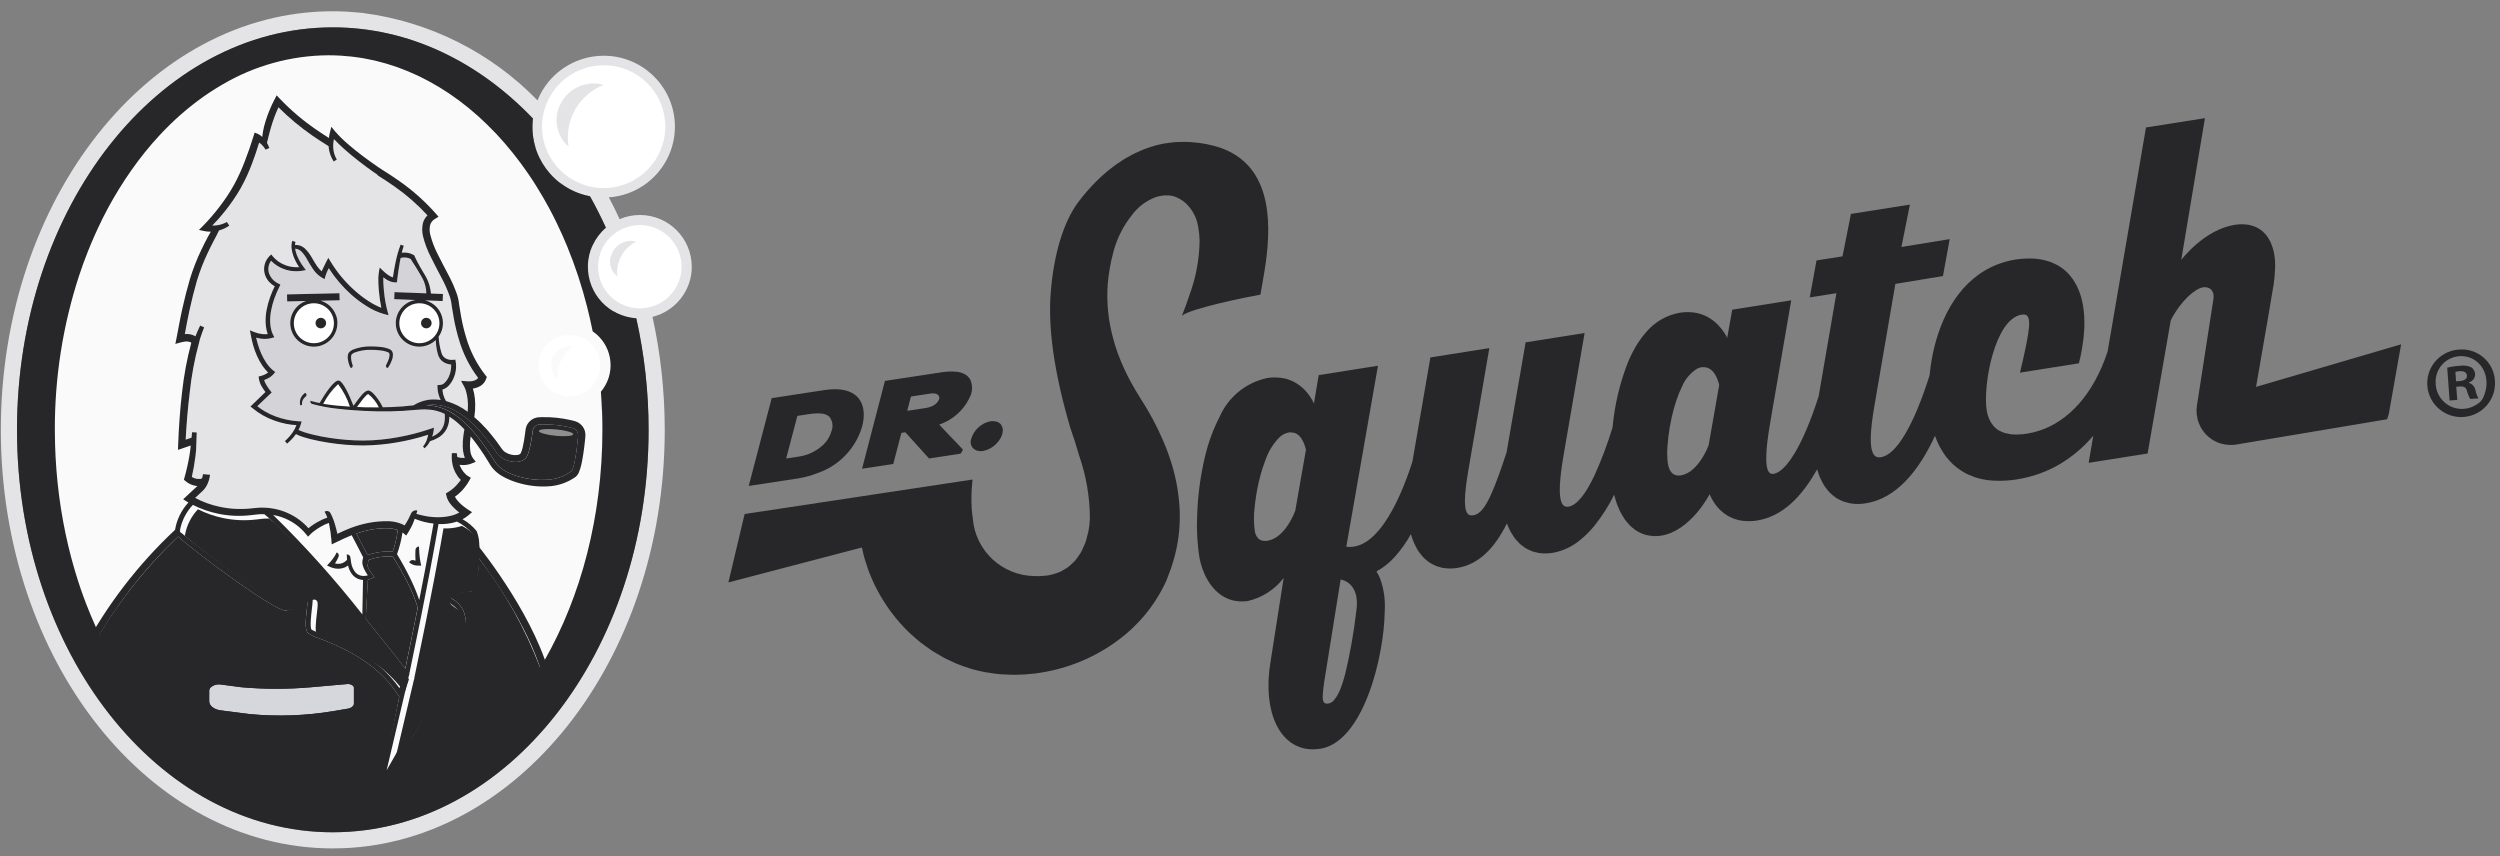
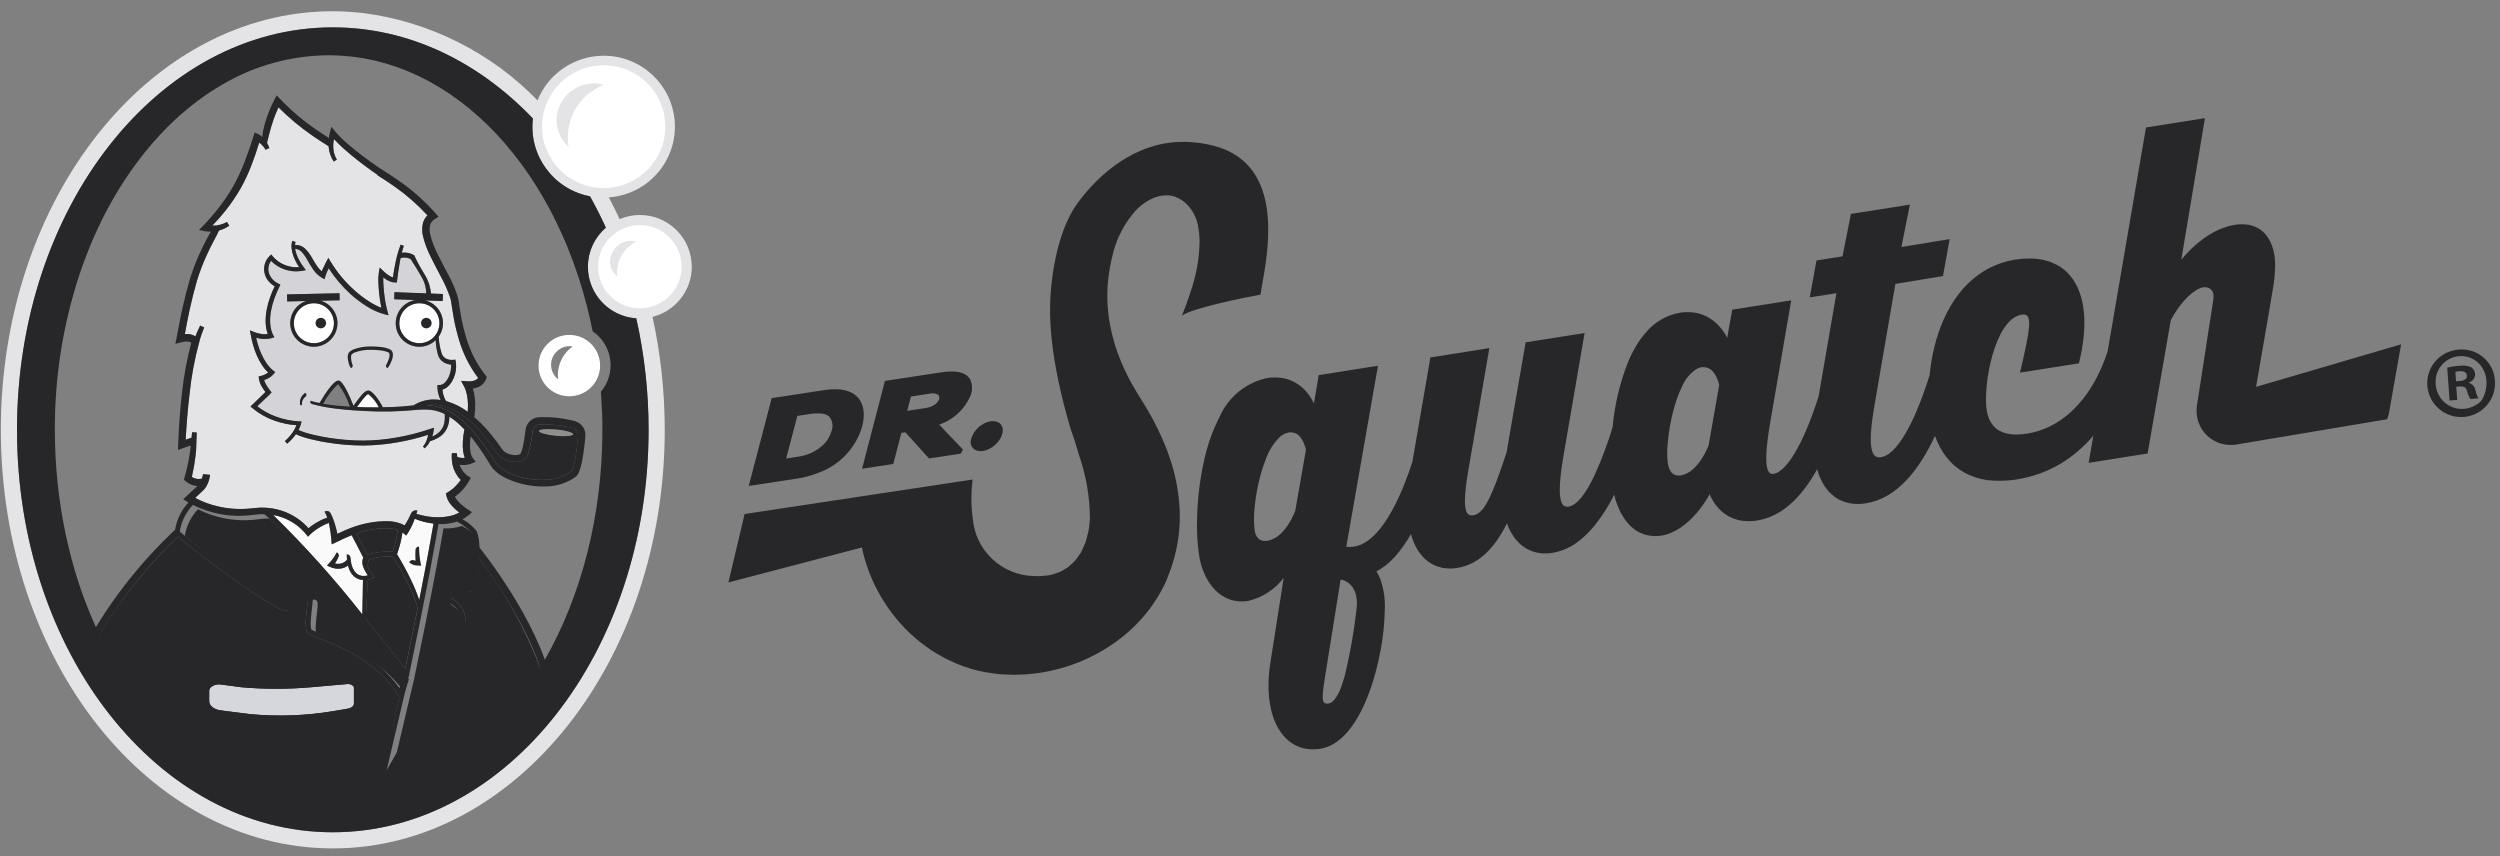
<svg xmlns="http://www.w3.org/2000/svg" fill="none" viewBox="0 0 216 74" height="74" width="216">
  <rect x="0" y="0" width="216" height="74" fill="#808080" stroke="none" />
  <path fill="#27272A" d="M77.18 40.083L77.881 37.4L78.222 37.348L80.23 39.572L80.267 39.612L83.005 39.195L83.202 38.853C83.063 38.698 82.901 38.525 82.727 38.342C82.205 37.794 81.575 37.163 81.149 36.683C82.41 36.254 83.416 35.296 83.903 34.061C84.023 33.679 84.013 33.269 83.872 32.894C83.861 32.868 83.854 32.838 83.839 32.812C83.818 32.77 83.795 32.73 83.767 32.693C83.722 32.629 83.67 32.571 83.614 32.519C83.581 32.486 83.548 32.456 83.51 32.428C83.433 32.374 83.348 32.327 83.261 32.289C83.226 32.273 83.195 32.252 83.155 32.238C83.007 32.184 82.856 32.147 82.701 32.125C82.668 32.121 82.631 32.123 82.596 32.118C82.45 32.102 82.302 32.095 82.153 32.097C81.89 32.1 81.627 32.123 81.368 32.163L76.458 32.91L74.483 40.498L77.18 40.085V40.083ZM78.701 34.26L80.432 33.998C80.536 33.981 80.641 33.981 80.747 33.998C80.787 34.002 80.827 34.007 80.867 34.019C80.916 34.033 80.961 34.056 81.004 34.084C81.027 34.098 81.048 34.115 81.069 34.133C81.097 34.169 81.119 34.209 81.133 34.251C81.142 34.267 81.149 34.286 81.154 34.304C81.166 34.368 81.161 34.431 81.147 34.492C81.02 34.787 80.773 35.015 80.47 35.118C80.333 35.176 80.19 35.216 80.044 35.242L78.384 35.495L78.706 34.26H78.701Z" />
  <path fill="#27272A" d="M84.504 38.961C84.652 38.989 84.802 38.991 84.951 38.963C85.383 38.874 85.778 38.656 86.082 38.338C86.185 38.232 86.279 38.12 86.359 37.996C86.474 37.829 86.559 37.642 86.611 37.445C86.648 37.293 86.655 37.133 86.625 36.981C86.613 36.941 86.594 36.901 86.575 36.861C86.55 36.779 86.507 36.705 86.453 36.636C86.418 36.604 86.38 36.573 86.338 36.547C86.275 36.498 86.201 36.461 86.126 36.435C86.07 36.419 86.013 36.409 85.955 36.402C85.825 36.381 85.694 36.379 85.564 36.397C84.777 36.562 84.144 37.143 83.914 37.911C83.758 38.312 83.958 38.762 84.36 38.916C84.405 38.933 84.452 38.947 84.499 38.956L84.504 38.961Z" />
  <path fill="#27272A" d="M68.9 41.346C69.502 41.252 70.09 41.09 70.657 40.868C72.512 40.223 73.942 38.726 74.49 36.844C74.944 35.108 74.318 33.684 72.267 33.63C72.244 33.63 72.221 33.63 72.197 33.63C71.884 33.627 71.574 33.651 71.263 33.697L66.676 34.398L64.691 41.985L68.898 41.343L68.9 41.346ZM68.893 35.933L69.951 35.771C70.175 35.736 70.398 35.717 70.624 35.715C70.758 35.713 70.892 35.72 71.026 35.738C71.04 35.738 71.059 35.739 71.073 35.741C71.191 35.76 71.306 35.792 71.416 35.842C71.445 35.856 71.47 35.872 71.496 35.891C71.553 35.921 71.604 35.959 71.654 36.001C71.948 36.369 72.011 36.868 71.823 37.297C71.677 37.791 71.386 38.229 70.988 38.557C70.41 39.047 69.702 39.361 68.95 39.459L67.924 39.614C68.112 38.888 68.199 38.595 68.893 35.933Z" />
  <path fill="#27272A" d="M194.925 33.412L194.933 33.372L195.978 27.331L196.446 24.555C196.512 24.084 196.554 23.608 196.57 23.132C196.583 22.762 196.562 22.392 196.505 22.024C196.472 21.818 196.425 21.616 196.365 21.415C196.345 21.351 196.319 21.295 196.298 21.234C196.255 21.11 196.206 20.991 196.152 20.871C196.12 20.805 196.082 20.744 196.046 20.683C195.992 20.585 195.932 20.491 195.868 20.4C195.826 20.341 195.777 20.288 195.73 20.231C195.661 20.152 195.588 20.079 195.511 20.009C195.457 19.962 195.4 19.915 195.344 19.873C195.259 19.812 195.17 19.756 195.078 19.704C195.015 19.669 194.953 19.634 194.886 19.606C194.781 19.561 194.673 19.526 194.562 19.496C194.495 19.477 194.428 19.453 194.357 19.437C194.219 19.411 194.081 19.395 193.942 19.39C193.882 19.385 193.823 19.376 193.759 19.374C193.532 19.374 193.307 19.388 193.083 19.425C190.407 19.849 188.461 22.457 188.461 22.457L190.507 10.207L185.413 11.013L182.098 30.37C180.865 34.122 178.681 36.39 176.222 37.203C175.873 37.318 175.515 37.404 175.154 37.463C175.038 37.482 174.9 37.5 174.749 37.517C174.705 37.522 174.65 37.522 174.604 37.526C174.488 37.536 174.376 37.543 174.248 37.545C174.093 37.545 173.938 37.54 173.783 37.524C173.75 37.522 173.719 37.512 173.687 37.51C173.554 37.491 173.424 37.465 173.293 37.43C173.244 37.416 173.197 37.402 173.149 37.388C173.014 37.343 172.885 37.285 172.758 37.217C172.732 37.203 172.704 37.191 172.678 37.177C172.527 37.084 172.39 36.971 172.271 36.842C172.239 36.807 172.209 36.765 172.18 36.727C172.083 36.608 172 36.479 171.932 36.341C171.904 36.287 171.876 36.233 171.852 36.172C171.759 35.947 171.69 35.713 171.652 35.474C171.306 33.297 172.34 27.554 174.671 27.186C174.725 27.176 174.78 27.172 174.834 27.172H174.839C174.916 27.172 174.994 27.188 175.061 27.223L175.076 27.228C175.138 27.265 175.189 27.322 175.22 27.387C175.224 27.397 175.229 27.404 175.234 27.413C175.272 27.502 175.295 27.596 175.304 27.692C175.304 27.708 175.309 27.725 175.311 27.744C175.321 27.882 175.321 28.022 175.311 28.161C175.311 28.189 175.309 28.217 175.306 28.245C175.293 28.414 175.272 28.606 175.238 28.824C175.234 28.859 175.226 28.896 175.221 28.934C175.184 29.163 175.14 29.414 175.082 29.7C175.074 29.742 175.064 29.787 175.058 29.829C174.996 30.129 174.927 30.454 174.846 30.818L174.823 30.923C174.735 31.312 174.637 31.729 174.526 32.196L179.619 31.39C179.716 31 179.796 30.626 179.864 30.26C179.885 30.138 179.899 30.026 179.918 29.906C179.956 29.667 179.993 29.43 180.019 29.201C180.032 29.067 180.041 28.941 180.052 28.81C180.068 28.608 180.085 28.407 180.09 28.215C180.094 28.083 180.09 27.957 180.09 27.828C180.09 27.648 180.085 27.472 180.075 27.301C180.068 27.176 180.057 27.055 180.045 26.935C180.028 26.773 180.01 26.616 179.983 26.462C179.965 26.347 179.944 26.232 179.92 26.122C179.89 25.977 179.854 25.834 179.814 25.695C179.786 25.593 179.755 25.489 179.722 25.389C179.678 25.255 179.626 25.126 179.572 25.002C179.534 24.911 179.497 24.819 179.454 24.735C179.394 24.611 179.326 24.496 179.255 24.379C179.21 24.304 179.167 24.226 179.118 24.156C179.037 24.039 178.948 23.929 178.855 23.821C178.81 23.767 178.767 23.709 178.718 23.657C178.583 23.512 178.434 23.376 178.279 23.254C178.272 23.249 178.264 23.242 178.258 23.235C178.093 23.109 177.918 22.994 177.739 22.895C177.677 22.863 177.611 22.837 177.549 22.806C177.424 22.743 177.293 22.685 177.162 22.633C177.084 22.605 176.999 22.581 176.919 22.558C176.793 22.518 176.668 22.481 176.534 22.453C176.444 22.434 176.351 22.42 176.256 22.403C176.124 22.382 175.993 22.364 175.856 22.352C175.758 22.343 175.654 22.34 175.553 22.335C175.438 22.331 175.318 22.331 175.2 22.335C174.857 22.34 174.514 22.368 174.175 22.42C173.298 22.553 172.452 22.842 171.675 23.268C171.432 23.404 171.195 23.552 170.97 23.713C168.268 25.635 167.019 29.21 166.719 32.42C166.368 33.529 166.013 34.511 165.654 35.366C165.347 36.116 164.99 36.844 164.582 37.545C163.868 38.735 163.17 39.401 162.512 39.504C162.47 39.511 162.425 39.513 162.383 39.516C162.361 39.516 162.343 39.516 162.321 39.513C162.305 39.513 162.291 39.513 162.274 39.511C162.251 39.506 162.23 39.502 162.206 39.494C162.192 39.492 162.18 39.487 162.166 39.485C162.138 39.476 162.112 39.462 162.086 39.448C162.079 39.443 162.07 39.441 162.063 39.436C162.028 39.415 161.997 39.389 161.966 39.359C161.957 39.349 161.95 39.338 161.941 39.328C161.917 39.302 161.898 39.277 161.879 39.251C161.87 39.234 161.861 39.216 161.851 39.197C161.835 39.166 161.818 39.136 161.804 39.103C161.795 39.08 161.785 39.054 161.776 39.028C161.762 38.993 161.75 38.956 161.738 38.916C161.729 38.885 161.722 38.852 161.715 38.82C161.705 38.778 161.696 38.731 161.687 38.684C161.679 38.646 161.675 38.606 161.67 38.567C161.663 38.515 161.656 38.459 161.651 38.403C161.647 38.358 161.644 38.311 161.642 38.262C161.64 38.201 161.635 38.136 161.635 38.07C161.635 38.016 161.635 37.96 161.635 37.904C161.635 37.831 161.635 37.754 161.639 37.676C161.639 37.613 161.642 37.552 161.647 37.486C161.651 37.4 161.658 37.308 161.665 37.215C161.67 37.147 161.675 37.079 161.682 37.006C161.691 36.903 161.703 36.793 161.715 36.683C161.724 36.608 161.731 36.535 161.741 36.455C161.757 36.327 161.776 36.188 161.795 36.05C161.804 35.977 161.814 35.912 161.823 35.837C161.856 35.617 161.894 35.385 161.936 35.139L163.759 24.529L167.871 23.852L168.453 20.658L164.283 21.342L165.014 17.677L159.921 18.481L159.192 22.148L156.946 22.502L156.363 25.695L158.665 25.332L157.132 34.234C155.747 38.585 154.284 40.774 153.249 40.938C153.219 40.943 153.188 40.945 153.158 40.945C153.141 40.945 153.127 40.945 153.111 40.943C153.099 40.943 153.09 40.943 153.078 40.94C153.059 40.935 153.04 40.931 153.021 40.924C153.012 40.922 153.005 40.919 152.995 40.917C152.967 40.905 152.941 40.891 152.918 40.872L152.904 40.858C152.883 40.842 152.861 40.821 152.845 40.8C152.836 40.79 152.828 40.776 152.821 40.764C152.805 40.743 152.791 40.72 152.777 40.697C152.767 40.68 152.76 40.661 152.753 40.643C152.741 40.614 152.73 40.589 152.718 40.556C152.711 40.532 152.704 40.507 152.697 40.483C152.687 40.448 152.678 40.413 152.669 40.376C152.661 40.347 152.657 40.315 152.652 40.282C152.645 40.24 152.638 40.197 152.633 40.151C152.629 40.113 152.624 40.073 152.621 40.031C152.617 39.98 152.614 39.928 152.612 39.872C152.612 39.827 152.607 39.78 152.607 39.731C152.607 39.67 152.607 39.605 152.607 39.537C152.607 39.483 152.607 39.429 152.61 39.37C152.61 39.298 152.614 39.22 152.619 39.141C152.621 39.08 152.626 39.017 152.629 38.951C152.633 38.864 152.643 38.77 152.65 38.677C152.657 38.606 152.661 38.538 152.669 38.464C152.678 38.36 152.692 38.248 152.706 38.138C152.716 38.06 152.723 37.988 152.734 37.906C152.751 37.777 152.772 37.636 152.791 37.498C152.803 37.421 152.812 37.351 152.824 37.271C152.857 37.046 152.897 36.809 152.939 36.559L154.761 25.949L149.666 26.755L149.228 29.196C149.228 29.196 149.214 29.166 149.193 29.121L149.181 29.096C149.153 29.042 149.113 28.967 149.059 28.878L149.033 28.833C148.977 28.742 148.906 28.636 148.821 28.524L148.777 28.465C148.68 28.341 148.579 28.221 148.471 28.107C148.452 28.088 148.434 28.069 148.415 28.05C148.285 27.919 148.147 27.797 148.001 27.685C147.984 27.671 147.963 27.659 147.947 27.648C147.775 27.521 147.592 27.409 147.401 27.315L147.385 27.308C147.176 27.207 146.954 27.13 146.729 27.073C146.707 27.069 146.689 27.062 146.667 27.055C146.421 27.001 146.167 26.973 145.913 26.968C145.868 26.968 145.826 26.963 145.781 26.966C145.574 26.966 145.37 26.984 145.165 27.015C144.01 27.212 142.964 27.814 142.214 28.711C141.892 29.081 141.602 29.48 141.353 29.902C141.09 30.349 140.857 30.815 140.657 31.296C139.949 33.1 139.5 34.993 139.326 36.922C138.903 38.318 138.39 39.684 137.793 41.015C136.972 42.768 136.21 43.665 135.521 43.773C135.484 43.78 135.449 43.782 135.411 43.782C135.392 43.782 135.371 43.782 135.35 43.778C135.338 43.778 135.324 43.778 135.312 43.776C135.286 43.771 135.26 43.764 135.235 43.755L135.216 43.75C135.183 43.736 135.152 43.719 135.124 43.7C135.115 43.694 135.108 43.684 135.098 43.677C135.077 43.661 135.058 43.642 135.039 43.621C135.03 43.609 135.021 43.593 135.011 43.581C134.995 43.557 134.978 43.534 134.964 43.511C134.955 43.492 134.945 43.471 134.936 43.452C134.922 43.424 134.91 43.396 134.898 43.363C134.889 43.34 134.882 43.312 134.875 43.286C134.863 43.251 134.854 43.215 134.844 43.176C134.837 43.145 134.83 43.112 134.825 43.08C134.818 43.037 134.809 42.99 134.804 42.944C134.799 42.906 134.795 42.866 134.79 42.827C134.785 42.775 134.781 42.719 134.776 42.663C134.774 42.616 134.771 42.569 134.769 42.52C134.769 42.456 134.767 42.391 134.767 42.323C134.767 42.271 134.767 42.217 134.767 42.161C134.767 42.086 134.771 42.006 134.776 41.924C134.778 41.864 134.781 41.805 134.785 41.739C134.79 41.65 134.799 41.554 134.807 41.458C134.811 41.39 134.818 41.327 134.823 41.257C134.832 41.151 134.846 41.036 134.861 40.922C134.87 40.849 134.877 40.781 134.886 40.703C134.903 40.568 134.924 40.422 134.945 40.277C134.955 40.212 134.962 40.153 134.973 40.085C135.006 39.865 135.044 39.63 135.086 39.382L136.909 28.775L131.815 29.578L130.169 39.08C129.671 40.598 129.264 41.723 128.907 42.543C128.312 43.911 127.846 44.434 127.289 44.523C127.249 44.53 127.209 44.532 127.169 44.532C127.159 44.532 127.152 44.532 127.143 44.532C127.087 44.532 127.03 44.523 126.976 44.504L126.964 44.497C126.908 44.474 126.858 44.439 126.818 44.396L126.811 44.392C126.762 44.333 126.722 44.268 126.696 44.195C126.692 44.186 126.687 44.176 126.684 44.167C126.649 44.068 126.623 43.968 126.609 43.864L126.6 43.808C126.581 43.665 126.572 43.52 126.569 43.377V43.293C126.569 43.119 126.574 42.925 126.59 42.705C126.593 42.672 126.595 42.637 126.6 42.602C126.619 42.367 126.645 42.109 126.682 41.816L126.696 41.723C126.739 41.409 126.79 41.069 126.856 40.687L128.679 30.077L123.585 30.883L122.031 39.898C121.951 40.141 121.871 40.385 121.786 40.626C121.76 40.699 121.735 40.769 121.709 40.842C121.648 41.011 121.589 41.179 121.525 41.346C121.492 41.432 121.457 41.517 121.424 41.603C121.368 41.751 121.311 41.898 121.25 42.044C121.213 42.138 121.173 42.229 121.133 42.323C121.076 42.456 121.02 42.59 120.961 42.721C120.919 42.817 120.874 42.911 120.829 43.007C120.773 43.129 120.716 43.251 120.658 43.37C120.611 43.466 120.561 43.56 120.514 43.654C120.458 43.766 120.399 43.879 120.34 43.986C120.291 44.078 120.239 44.167 120.19 44.256C120.131 44.361 120.072 44.464 120.011 44.565C119.959 44.652 119.905 44.736 119.851 44.821C119.79 44.917 119.729 45.01 119.668 45.102C119.614 45.184 119.557 45.261 119.501 45.338C119.437 45.425 119.374 45.512 119.31 45.594C119.254 45.666 119.195 45.737 119.136 45.805C119.07 45.882 119.007 45.957 118.941 46.027C118.882 46.093 118.821 46.154 118.76 46.215C118.694 46.28 118.626 46.346 118.558 46.407C118.497 46.461 118.435 46.515 118.374 46.564C118.304 46.62 118.233 46.672 118.163 46.723C118.099 46.768 118.038 46.81 117.974 46.847C117.902 46.892 117.829 46.932 117.756 46.969C117.692 47.002 117.627 47.035 117.563 47.061C117.49 47.091 117.415 47.117 117.34 47.14C117.274 47.161 117.208 47.182 117.142 47.196C117.064 47.213 116.987 47.225 116.909 47.234C116.843 47.241 116.775 47.25 116.709 47.253C116.58 47.257 116.451 47.253 116.321 47.236L119.056 31.6L113.935 32.411L113.526 34.846C113.526 34.846 113.533 34.869 113.535 34.881C113.535 34.881 113.516 34.839 113.483 34.775C113.457 34.719 113.417 34.647 113.368 34.555L113.337 34.501C113.281 34.403 113.213 34.295 113.128 34.175C113.119 34.164 113.107 34.15 113.097 34.136C113.006 34.009 112.907 33.887 112.804 33.772C112.792 33.758 112.782 33.747 112.768 33.733C112.644 33.601 112.512 33.48 112.369 33.367C112.34 33.344 112.312 33.323 112.284 33.301C112.126 33.182 111.957 33.077 111.783 32.985C111.75 32.969 111.715 32.955 111.682 32.938C111.477 32.84 111.261 32.76 111.04 32.706C111.026 32.704 111.012 32.702 111 32.699C110.755 32.645 110.506 32.617 110.257 32.615C110.212 32.615 110.17 32.61 110.125 32.61C109.911 32.61 109.697 32.629 109.488 32.662C107.666 33.048 106.139 34.283 105.389 35.984C104.816 37.095 104.383 38.276 104.101 39.494C103.715 41.13 103.492 42.798 103.438 44.476C103.372 45.744 103.442 47.014 103.649 48.265C103.703 48.532 103.771 48.795 103.858 49.055C103.887 49.139 103.922 49.214 103.952 49.296C104.016 49.462 104.079 49.626 104.155 49.781C104.199 49.872 104.251 49.954 104.3 50.041C104.376 50.175 104.451 50.308 104.536 50.43C104.595 50.514 104.658 50.592 104.721 50.671C104.806 50.782 104.898 50.887 104.994 50.985C105.065 51.058 105.142 51.124 105.218 51.189C105.316 51.276 105.422 51.358 105.53 51.433C105.613 51.489 105.7 51.541 105.787 51.588C105.902 51.651 106.019 51.705 106.139 51.752C106.233 51.789 106.327 51.822 106.424 51.85C106.553 51.885 106.685 51.911 106.819 51.927C106.92 51.944 107.024 51.955 107.127 51.96C107.353 51.972 107.579 51.962 107.802 51.93C109.039 51.646 110.137 50.943 110.908 49.94L109.796 57.035C109.747 57.324 109.707 57.607 109.674 57.884C109.664 57.977 109.66 58.069 109.65 58.163C109.634 58.343 109.617 58.523 109.608 58.699C109.603 58.807 109.603 58.91 109.601 59.018C109.599 59.172 109.594 59.327 109.599 59.479C109.601 59.59 109.608 59.693 109.615 59.8C109.622 59.941 109.629 60.084 109.643 60.22C109.653 60.325 109.667 60.426 109.681 60.529C109.697 60.66 109.716 60.789 109.74 60.916C109.758 61.017 109.78 61.113 109.801 61.211C109.827 61.33 109.855 61.45 109.885 61.565C109.911 61.661 109.939 61.752 109.97 61.844C110.005 61.954 110.043 62.059 110.08 62.165C110.113 62.251 110.149 62.338 110.186 62.42C110.231 62.521 110.276 62.617 110.325 62.711C110.365 62.788 110.407 62.865 110.45 62.94C110.501 63.029 110.558 63.116 110.614 63.2C110.661 63.268 110.706 63.339 110.758 63.402C110.819 63.481 110.885 63.556 110.951 63.629C111.002 63.688 111.054 63.746 111.108 63.8C111.179 63.87 111.254 63.934 111.332 63.995C111.388 64.042 111.442 64.091 111.501 64.133C111.583 64.194 111.673 64.243 111.76 64.295C111.818 64.33 111.872 64.367 111.933 64.398C112.037 64.449 112.145 64.494 112.256 64.531C112.305 64.55 112.352 64.573 112.404 64.59C112.571 64.641 112.74 64.681 112.912 64.707C112.935 64.709 112.959 64.707 112.982 64.712C113.137 64.733 113.295 64.742 113.453 64.742C113.662 64.742 113.869 64.723 114.076 64.691C116.432 64.318 118.003 61.244 118.861 58.055C119.033 57.417 119.176 56.773 119.289 56.148C119.501 55.025 119.621 53.886 119.644 52.745C119.696 51.829 119.567 50.91 119.263 50.043C119.171 49.809 119.058 49.584 118.929 49.371C119.543 49.034 120.093 48.588 120.554 48.061C121.071 47.473 121.523 46.831 121.904 46.149C121.974 46.409 122.064 46.667 122.172 46.915C122.205 46.993 122.245 47.058 122.28 47.133C122.348 47.281 122.426 47.424 122.511 47.562C122.558 47.639 122.612 47.705 122.663 47.775C122.741 47.885 122.826 47.991 122.915 48.092C122.974 48.157 123.035 48.213 123.096 48.272C123.185 48.356 123.28 48.436 123.378 48.509C123.444 48.558 123.51 48.605 123.578 48.647C123.679 48.71 123.785 48.766 123.893 48.816C123.964 48.848 124.032 48.884 124.105 48.909C124.222 48.952 124.342 48.987 124.462 49.017C124.531 49.034 124.596 49.055 124.665 49.069C124.817 49.094 124.973 49.108 125.128 49.113C125.17 49.113 125.21 49.123 125.252 49.123C125.464 49.123 125.676 49.106 125.885 49.073C127.785 48.773 129.149 47.337 130.198 45.219C130.28 45.453 130.381 45.683 130.496 45.903C130.532 45.971 130.574 46.032 130.611 46.095C130.687 46.226 130.767 46.353 130.856 46.475C130.905 46.543 130.957 46.601 131.011 46.662C131.091 46.758 131.178 46.852 131.27 46.941C131.329 46.997 131.388 47.047 131.449 47.098C131.538 47.173 131.634 47.241 131.731 47.304C131.794 47.344 131.858 47.386 131.921 47.422C132.025 47.478 132.131 47.527 132.241 47.572C132.305 47.597 132.366 47.625 132.429 47.646C132.559 47.689 132.69 47.721 132.822 47.745C132.869 47.754 132.916 47.768 132.963 47.778C133.146 47.806 133.332 47.82 133.518 47.817C133.727 47.817 133.936 47.799 134.143 47.766C134.981 47.621 135.768 47.264 136.431 46.733C136.923 46.348 137.367 45.908 137.76 45.423C138.423 44.593 138.995 43.698 139.465 42.747L139.47 42.761C139.531 43.019 139.606 43.274 139.695 43.525C139.724 43.607 139.761 43.684 139.794 43.764C139.858 43.925 139.923 44.085 139.999 44.235C140.043 44.324 140.095 44.401 140.142 44.486C140.215 44.614 140.29 44.743 140.373 44.863C140.429 44.945 140.493 45.017 140.554 45.092C140.636 45.198 140.725 45.298 140.819 45.395C140.887 45.465 140.96 45.526 141.033 45.589C141.13 45.671 141.229 45.748 141.334 45.819C141.414 45.873 141.494 45.919 141.579 45.966C141.687 46.025 141.802 46.076 141.917 46.121C142.007 46.156 142.096 46.187 142.188 46.212C142.409 46.266 142.632 46.301 142.858 46.315C143.077 46.327 143.293 46.315 143.509 46.285C146.096 45.875 147.716 42.691 147.716 42.691C147.716 42.691 147.728 42.724 147.747 42.77L147.756 42.796C147.78 42.852 147.817 42.932 147.864 43.026L147.888 43.073C147.94 43.169 148.003 43.279 148.081 43.398L148.121 43.459C148.21 43.59 148.307 43.717 148.41 43.836C148.426 43.855 148.445 43.874 148.464 43.895C148.589 44.033 148.723 44.162 148.868 44.279C148.885 44.291 148.901 44.303 148.918 44.317C149.087 44.453 149.271 44.57 149.466 44.668H149.473C149.687 44.776 149.913 44.86 150.143 44.917C150.167 44.924 150.188 44.931 150.214 44.938C150.47 44.994 150.731 45.024 150.994 45.027C151.041 45.027 151.088 45.031 151.138 45.029C151.359 45.029 151.58 45.008 151.798 44.975C154.002 44.626 155.681 42.92 157 40.544C157.073 40.807 157.162 41.065 157.271 41.313C157.303 41.392 157.346 41.458 157.383 41.533C157.454 41.681 157.531 41.824 157.618 41.964C157.668 42.042 157.722 42.109 157.774 42.18C157.854 42.29 157.941 42.398 158.035 42.498C158.096 42.564 158.157 42.623 158.221 42.681C158.315 42.768 158.411 42.847 158.514 42.923C158.583 42.972 158.651 43.019 158.721 43.063C158.83 43.129 158.942 43.185 159.058 43.237C159.128 43.269 159.199 43.304 159.274 43.33C159.403 43.375 159.537 43.412 159.671 43.443C159.737 43.457 159.801 43.478 159.867 43.49C160.074 43.525 160.285 43.544 160.497 43.544C160.732 43.544 160.967 43.525 161.2 43.487C163.86 43.066 165.785 40.673 167.184 37.657C167.297 37.978 167.431 38.29 167.589 38.592C167.638 38.686 167.697 38.773 167.749 38.862C167.857 39.052 167.977 39.237 168.106 39.415C168.177 39.511 168.257 39.6 168.335 39.689C168.461 39.839 168.595 39.982 168.738 40.115C168.828 40.2 168.919 40.279 169.016 40.354C169.169 40.476 169.329 40.589 169.496 40.692C169.597 40.755 169.697 40.819 169.801 40.877C169.997 40.978 170.199 41.067 170.407 41.142C170.505 41.179 170.596 41.224 170.697 41.254C171.027 41.357 171.363 41.435 171.705 41.481C171.721 41.481 171.739 41.481 171.755 41.484C172.106 41.528 172.461 41.547 172.813 41.54C173.296 41.535 173.778 41.496 174.253 41.421C174.94 41.313 175.611 41.139 176.266 40.903C176.877 40.68 177.468 40.401 178.028 40.066C179.097 39.42 180.054 38.602 180.859 37.648L180.459 39.989L185.552 39.183L187.555 27.673C188.483 25.888 189.686 24.932 190.347 24.824C190.432 24.812 190.517 24.812 190.6 24.824C190.638 24.826 190.678 24.833 190.716 24.84C190.77 24.854 190.822 24.873 190.871 24.899C190.902 24.913 190.932 24.929 190.961 24.948C191.008 24.986 191.047 25.028 191.083 25.075C191.105 25.096 191.121 25.119 191.139 25.143C191.188 25.227 191.222 25.321 191.238 25.417C191.251 25.539 191.256 25.663 191.247 25.787L189.813 35.056C189.777 35.286 189.771 35.521 189.789 35.755C189.797 35.832 189.818 35.902 189.83 35.975C189.847 36.123 189.878 36.266 189.921 36.409C189.947 36.493 189.986 36.568 190.022 36.648C190.069 36.769 190.125 36.886 190.189 37.001C190.236 37.081 190.29 37.151 190.344 37.226C190.416 37.327 190.492 37.426 190.576 37.517C190.638 37.585 190.706 37.646 190.776 37.707C190.866 37.789 190.963 37.864 191.062 37.934C191.139 37.988 191.219 38.035 191.302 38.079C191.407 38.138 191.518 38.192 191.63 38.236C191.72 38.271 191.81 38.302 191.901 38.33C192.02 38.363 192.143 38.389 192.269 38.407C192.365 38.424 192.461 38.433 192.559 38.44C192.762 38.454 192.964 38.447 193.163 38.417L194.074 38.264L194.14 38.257V38.253L206.245 36.224L206.39 35.785L207.456 29.749L194.928 33.426L194.925 33.412ZM112.829 38.89L111.919 44.071C111.924 44.059 111.929 44.047 111.936 44.036C111.929 44.071 111.917 44.104 111.905 44.134V44.143C111.879 44.204 111.844 44.291 111.802 44.392L111.783 44.434C111.738 44.537 111.68 44.654 111.616 44.781L111.586 44.842C111.517 44.971 111.44 45.106 111.353 45.245C111.339 45.268 111.324 45.291 111.308 45.315C111.216 45.458 111.115 45.596 111.007 45.73C110.991 45.751 110.972 45.772 110.955 45.793C110.842 45.929 110.718 46.058 110.586 46.177C110.57 46.191 110.551 46.205 110.534 46.219C110.398 46.339 110.247 46.442 110.088 46.526C110.076 46.533 110.062 46.538 110.05 46.543C109.883 46.63 109.702 46.69 109.516 46.721C109.415 46.735 109.312 46.74 109.21 46.733C109.17 46.73 109.13 46.723 109.093 46.716C109.029 46.705 108.966 46.683 108.907 46.655C108.872 46.639 108.839 46.62 108.806 46.599C108.747 46.554 108.693 46.501 108.651 46.44C108.625 46.411 108.601 46.383 108.58 46.351C108.507 46.226 108.453 46.091 108.423 45.952C108.322 45.254 108.312 44.546 108.399 43.848C108.467 43.15 108.576 42.459 108.728 41.775C108.78 41.538 108.839 41.301 108.902 41.069C109.025 40.614 109.17 40.167 109.342 39.729C109.596 38.986 110.019 38.309 110.577 37.754C110.798 37.552 111.07 37.416 111.364 37.362C111.48 37.348 111.597 37.353 111.71 37.379C111.851 37.39 111.988 37.444 112.098 37.533C112.114 37.545 112.136 37.552 112.15 37.564C112.242 37.639 112.324 37.725 112.394 37.822C112.416 37.85 112.432 37.88 112.451 37.91C112.498 37.981 112.54 38.053 112.578 38.126C112.597 38.166 112.613 38.201 112.63 38.239C112.658 38.304 112.686 38.37 112.707 38.433C112.719 38.471 112.731 38.501 112.742 38.534C112.761 38.595 112.78 38.653 112.792 38.703C112.799 38.728 112.804 38.747 112.811 38.768L112.839 38.888C112.844 38.911 112.846 38.911 112.844 38.871L112.839 38.892L112.829 38.89ZM117.194 52.719C116.98 54.599 116.651 56.464 116.209 58.301C116.103 58.69 115.99 59.05 115.87 59.372C115.734 59.777 115.529 60.157 115.261 60.489C115.141 60.639 114.972 60.745 114.784 60.785C114.732 60.794 114.678 60.796 114.624 60.794C114.605 60.794 114.584 60.789 114.565 60.785C114.537 60.78 114.511 60.773 114.485 60.764C114.469 60.754 114.452 60.745 114.438 60.733C114.417 60.717 114.398 60.7 114.384 60.679C114.372 60.663 114.36 60.644 114.351 60.625C114.337 60.595 114.325 60.564 114.318 60.531C114.311 60.506 114.304 60.478 114.301 60.452C114.294 60.412 114.292 60.365 114.287 60.314C114.287 60.278 114.283 60.246 114.283 60.206C114.283 60.147 114.285 60.079 114.29 60.011C114.29 59.969 114.292 59.929 114.297 59.88C114.304 59.796 114.313 59.7 114.325 59.601C114.33 59.557 114.332 59.517 114.339 59.468C114.358 59.313 114.379 59.147 114.405 58.959L115.83 50.072C116.587 50.196 117.448 50.967 117.194 52.715V52.719ZM147.629 38.461C147.528 38.724 147.411 38.977 147.274 39.223C147.1 39.548 146.896 39.855 146.66 40.139C146.534 40.291 146.395 40.432 146.247 40.563C145.957 40.825 145.6 41.004 145.214 41.076C145.113 41.09 145.007 41.09 144.906 41.076C144.859 41.072 144.812 41.064 144.765 41.05C144.657 41.011 144.558 40.954 144.469 40.882C144.408 40.819 144.358 40.746 144.316 40.668C144.29 40.631 144.267 40.591 144.246 40.551C144.177 40.385 144.128 40.212 144.102 40.033C144.039 39.541 144.029 39.045 144.069 38.55C144.147 37.435 144.337 36.331 144.636 35.253C144.756 34.82 144.902 34.391 145.069 33.974C145.151 33.772 145.238 33.58 145.327 33.398C145.591 32.76 146.049 32.219 146.635 31.851C146.757 31.788 146.891 31.746 147.027 31.725C147.183 31.713 147.34 31.727 147.493 31.764C147.554 31.786 147.615 31.811 147.672 31.844C147.719 31.867 147.763 31.896 147.806 31.924C147.857 31.964 147.904 32.008 147.949 32.057C147.987 32.092 148.02 32.13 148.053 32.167C148.093 32.221 148.133 32.275 148.166 32.334C148.191 32.376 148.22 32.416 148.243 32.458C148.276 32.517 148.302 32.578 148.328 32.636C148.347 32.676 148.365 32.713 148.379 32.753C148.403 32.814 148.422 32.868 148.441 32.922C148.45 32.952 148.464 32.985 148.471 33.013C148.488 33.069 148.499 33.114 148.511 33.154L148.523 33.196C148.532 33.238 148.539 33.266 148.539 33.266L147.627 38.466L147.629 38.461Z" />
  <path fill="#27272A" d="M102.138 27.266C102.921 26.631 107.937 25.616 108.901 25.459C108.95 25.136 109.028 24.719 109.115 24.233C109.199 23.749 109.294 23.198 109.373 22.605C109.856 19.041 109.863 13.935 104.922 12.609C104.501 12.497 104.076 12.412 103.645 12.351C103.511 12.333 103.382 12.326 103.248 12.314C102.97 12.286 102.698 12.262 102.429 12.258C102.23 12.255 102.032 12.258 101.839 12.267C101.724 12.272 101.609 12.274 101.496 12.284C101.249 12.305 101.009 12.337 100.772 12.375C100.704 12.387 100.635 12.391 100.567 12.403C100.266 12.459 99.972 12.527 99.688 12.611C99.612 12.633 99.542 12.661 99.469 12.682C99.26 12.747 99.055 12.815 98.855 12.893C98.757 12.93 98.662 12.972 98.566 13.014C98.397 13.087 98.23 13.16 98.068 13.239C97.971 13.286 97.875 13.335 97.781 13.385C97.626 13.467 97.472 13.551 97.324 13.638C97.237 13.689 97.148 13.741 97.063 13.793C96.911 13.889 96.76 13.987 96.617 14.088C96.546 14.137 96.473 14.184 96.403 14.233C96.222 14.362 96.048 14.495 95.881 14.629C95.852 14.65 95.822 14.674 95.796 14.695C95.603 14.852 95.417 15.011 95.241 15.17C95.187 15.219 95.138 15.269 95.083 15.318C94.966 15.428 94.848 15.538 94.738 15.648C94.677 15.709 94.62 15.768 94.561 15.829C94.465 15.927 94.373 16.023 94.284 16.119C94.23 16.178 94.176 16.236 94.124 16.293C94.039 16.386 93.959 16.478 93.882 16.567C93.835 16.621 93.79 16.674 93.746 16.726C93.665 16.82 93.593 16.911 93.522 17C93.491 17.038 93.459 17.078 93.43 17.115C93.334 17.237 93.247 17.352 93.169 17.455C91.831 19.24 91.046 22.073 90.79 25.189C90.522 28.32 91.088 32.254 92.485 36.997C92.732 37.697 92.998 38.506 93.238 39.359C93.854 41.128 94.169 42.988 94.166 44.863C94.148 45.217 94.105 45.568 94.039 45.915C94.018 46.027 93.983 46.128 93.955 46.236C93.908 46.452 93.849 46.665 93.781 46.876C93.739 46.995 93.68 47.103 93.63 47.215C93.56 47.389 93.48 47.56 93.393 47.726C93.329 47.839 93.252 47.935 93.179 48.04C93.087 48.183 92.986 48.321 92.875 48.453C92.791 48.549 92.694 48.631 92.6 48.717C92.485 48.832 92.363 48.938 92.233 49.036C92.125 49.109 92.012 49.177 91.897 49.237C91.758 49.322 91.615 49.397 91.464 49.46C91.335 49.509 91.203 49.551 91.069 49.589C90.907 49.641 90.74 49.68 90.573 49.711C90.427 49.734 90.275 49.744 90.122 49.755C89.868 49.779 89.612 49.786 89.358 49.772C86.564 49.725 84.264 47.567 84.05 44.79C84.005 44.502 83.975 44.214 83.954 43.923C83.93 43.584 83.928 43.246 83.933 42.916C83.933 42.864 83.937 42.815 83.937 42.766C83.942 42.585 83.944 42.403 83.956 42.227C83.973 41.953 83.999 41.688 84.027 41.43L81.71 41.782L76.276 42.604L71.818 43.279L64.335 44.411L64.011 45.781L62.934 50.322L74.47 47.302C74.541 47.661 74.63 48.019 74.734 48.378C74.769 48.497 74.811 48.614 74.851 48.731C74.926 48.968 75.004 49.207 75.093 49.441C75.147 49.582 75.211 49.72 75.267 49.858C75.357 50.069 75.444 50.283 75.545 50.489C75.613 50.634 75.691 50.775 75.766 50.92C75.869 51.117 75.973 51.316 76.086 51.51C76.17 51.656 76.26 51.798 76.351 51.941C76.469 52.127 76.587 52.312 76.713 52.495C76.812 52.638 76.916 52.776 77.019 52.914C77.151 53.09 77.287 53.263 77.426 53.434C77.537 53.57 77.652 53.701 77.767 53.833C77.915 53.999 78.066 54.161 78.221 54.32C78.343 54.446 78.468 54.571 78.595 54.693C78.757 54.847 78.926 54.997 79.098 55.142C79.23 55.257 79.361 55.37 79.5 55.48C79.681 55.623 79.869 55.758 80.057 55.892C80.198 55.993 80.337 56.096 80.481 56.19C80.683 56.323 80.892 56.443 81.101 56.565C81.245 56.649 81.384 56.736 81.532 56.813C81.767 56.937 82.014 57.05 82.258 57.16C82.39 57.218 82.517 57.286 82.651 57.343C83.004 57.488 83.366 57.617 83.735 57.731C83.77 57.743 83.801 57.757 83.836 57.767C84.248 57.889 84.664 57.992 85.085 58.071C85.221 58.097 85.365 58.111 85.501 58.132C85.795 58.179 86.091 58.226 86.395 58.252C86.569 58.268 86.75 58.268 86.926 58.277C87.194 58.291 87.46 58.303 87.733 58.301C88.29 58.298 88.847 58.261 89.4 58.193C90.665 58.036 91.904 57.722 93.094 57.261C94.225 56.818 95.297 56.241 96.29 55.541C96.774 55.201 97.237 54.831 97.675 54.43C98.533 53.647 99.283 52.755 99.904 51.775C100.219 51.278 100.501 50.763 100.748 50.231C100.816 50.086 100.859 49.929 100.92 49.779C101.799 47.628 102.117 45.289 101.837 42.981C101.698 41.746 101.416 40.535 100.995 39.366C100.936 39.195 100.882 39.028 100.816 38.857C100.221 37.339 99.478 35.886 98.597 34.515C98.298 34.044 98.023 33.583 97.771 33.126C97.296 32.273 96.889 31.383 96.555 30.464C96.4 30.033 96.271 29.609 96.165 29.194C95.756 27.694 95.599 26.136 95.704 24.585C95.787 23.599 95.961 22.624 96.222 21.67C96.534 20.546 97.07 19.496 97.797 18.584C98.317 17.879 99.032 17.34 99.855 17.031C100.059 16.965 100.273 16.918 100.487 16.897C100.539 16.892 100.588 16.888 100.638 16.883C100.835 16.869 101.035 16.878 101.23 16.914L101.249 16.918C101.435 16.958 101.614 17.021 101.783 17.108C101.828 17.129 101.872 17.153 101.917 17.178C102.1 17.279 102.27 17.399 102.427 17.537C103.036 18.104 103.429 18.863 103.539 19.688C103.603 20.056 103.638 20.426 103.645 20.799C103.626 22.357 103.344 23.898 102.815 25.365C102.62 25.968 102.387 26.603 102.121 27.27L102.138 27.266Z" />
  <path fill="#27272A" d="M215.557 32.826C215.717 34.431 214.54 35.86 212.932 36.02C211.324 36.179 209.887 35.007 209.727 33.405C209.567 31.799 210.743 30.37 212.351 30.211C212.38 30.209 212.41 30.206 212.439 30.204C214.015 30.061 215.407 31.216 215.553 32.784C215.553 32.798 215.554 32.812 215.557 32.826ZM210.444 33.194C210.516 34.443 211.587 35.399 212.844 35.328C213.252 35.305 213.651 35.171 213.99 34.944C214.23 34.815 214.423 34.614 214.539 34.368C215.43 32.472 214.212 30.649 212.483 30.773C211.264 30.865 210.351 31.924 210.443 33.14C210.443 33.159 210.444 33.175 210.447 33.194H210.444ZM212.302 34.553L211.644 34.6L211.44 31.767C211.794 31.678 212.158 31.622 212.526 31.603C212.867 31.551 213.215 31.598 213.53 31.739C213.722 31.879 213.843 32.102 213.851 32.341C213.851 32.669 213.629 32.955 213.311 33.039V33.074C213.61 33.17 213.83 33.421 213.882 33.728C213.93 33.972 214.016 34.206 214.142 34.422L213.432 34.473C213.306 34.262 213.213 34.035 213.156 33.798C213.081 33.491 212.898 33.365 212.535 33.391L212.222 33.414L212.305 34.553H212.302ZM212.204 32.945L212.516 32.922C212.882 32.896 213.166 32.753 213.144 32.46C213.125 32.2 212.924 32.043 212.508 32.071C212.385 32.078 212.263 32.097 212.145 32.132L212.204 32.943V32.945Z" />
-   <path fill="#FAFAFA" d="M28.432 70.926C42.673 70.926 54.218 55.798 54.218 37.137C54.218 18.477 42.673 3.349 28.432 3.349C14.19 3.349 2.645 18.477 2.645 37.137C2.645 55.798 14.19 70.926 28.432 70.926Z" />
  <path fill="#E4E4E7" d="M59.769 23.055C59.769 20.588 57.768 18.582 55.292 18.575H55.287C54.685 18.575 54.09 18.695 53.535 18.931C53.239 18.291 52.929 17.666 52.604 17.052C55.99 16.811 58.539 13.877 58.297 10.503C58.064 7.29 55.377 4.804 52.143 4.816H52.131C49.625 4.83 47.374 6.353 46.441 8.673C42.406 4.514 37.07 1.852 31.316 1.118C31.264 1.114 31.212 1.107 31.161 1.102C30.799 1.065 30.434 1.034 30.07 1.013C30.009 1.008 29.945 1.006 29.884 1.004C29.51 0.985 29.134 0.973 28.755 0.973C12.913 0.973 0.072 17.165 0.072 37.138C0.072 57.111 12.913 73.302 28.753 73.302C44.593 73.302 57.434 57.111 57.434 37.138C57.434 36.756 57.427 36.376 57.417 35.996C57.415 35.893 57.41 35.793 57.408 35.692C57.399 35.387 57.387 35.083 57.37 34.78C57.366 34.703 57.364 34.623 57.359 34.546C57.314 33.754 57.248 32.967 57.164 32.189L57.157 32.118C56.983 30.525 56.722 28.944 56.376 27.378C58.365 26.879 59.762 25.101 59.772 23.058L59.769 23.055ZM28.753 71.908C13.684 71.908 1.468 56.34 1.468 37.138C1.468 17.935 13.684 2.365 28.753 2.365C35.316 2.365 41.338 5.32 46.046 10.24C45.665 13.422 47.816 16.356 50.977 16.958C51.466 17.832 51.925 18.737 52.35 19.669C50.476 21.279 50.269 24.096 51.882 25.963C52.665 26.867 53.78 27.423 54.974 27.503C55.685 30.666 56.04 33.895 56.037 37.135C56.037 56.34 43.821 71.905 28.753 71.905V71.908Z" />
  <path fill="#27272A" d="M33.925 47.67C34.141 47.065 34.287 46.44 34.362 45.802C34.318 45.786 34.275 45.765 34.228 45.751C33.998 45.683 33.758 45.645 33.518 45.641C33.006 45.634 32.493 45.676 31.988 45.772C31.581 45.852 31.181 45.962 30.791 46.1C30.997 46.491 31.461 47.375 31.757 47.961C32.451 47.71 33.191 47.611 33.925 47.672V47.67Z" />
  <path fill="#FAFAFA" d="M37.458 45.235C36.898 45.174 36.35 45.036 35.833 44.823C35.802 44.905 35.776 44.989 35.743 45.071C35.619 45.392 35.461 45.702 35.278 45.995L35.097 46.273L34.822 46.041C34.81 46.032 34.793 46.018 34.775 46.006C34.683 46.646 34.525 47.274 34.304 47.881C34.732 48.591 35.127 49.312 35.487 50.058C35.769 50.636 36.016 51.234 36.223 51.843C36.9 48.41 37.293 46.187 37.458 45.238V45.235Z" />
-   <path fill="white" d="M29.215 33.187C28.691 33.674 28.253 34.251 27.929 34.888C28.326 34.956 28.73 35.003 29.133 35.045C29.499 35.083 29.869 35.108 30.235 35.132C30.01 34.429 29.664 33.773 29.215 33.185V33.187Z" />
  <path fill="white" d="M31.817 34.052C31.648 34.052 31.159 34.727 30.898 35.09L30.843 35.163C31.06 35.172 31.274 35.184 31.49 35.191C31.904 35.202 32.32 35.205 32.734 35.202C32.523 34.752 32.207 34.359 31.817 34.052Z" />
  <path fill="#27272A" d="M29.923 70.582C36.523 70.582 46.668 61.75 46.668 57.694C45.379 54.301 43.597 51.114 41.379 48.237C41.4 49.217 41.186 50.184 40.756 51.063L40.704 51.107L40.636 51.114C40.013 51.129 39.401 51.281 38.849 51.562C38.927 51.63 39.009 51.693 39.093 51.752C39.761 52.122 40.189 52.811 40.224 53.57C40.224 54.563 37.744 59.693 35.693 63.592L32.961 68.034C33.537 64.963 34.322 61.045 34.501 60.208L34.404 60.058C32.502 57.059 29.151 55.761 27.541 55.138C27.216 55.044 26.908 54.901 26.626 54.714C26.327 54.423 26.393 53.641 26.518 52.569C26.544 52.345 26.574 52.08 26.584 51.911C26.485 51.963 26.351 52.04 26.235 52.108C25.77 52.427 25.241 52.645 24.686 52.75C23.78 52.834 16.869 47.731 15.397 46.351C12.754 48.86 10.459 51.71 8.576 54.826C8.576 63.139 21.69 70.584 29.916 70.584L29.923 70.582Z" />
  <path fill="#D5D7DD" d="M30.577 60.804C30.577 60.998 30.356 61.176 30.048 61.23L28.83 61.436C26.445 61.837 24.021 61.926 21.613 61.701L19.121 61.382C18.523 61.326 18.074 60.986 18.074 60.59V59.676C18.081 59.557 18.135 59.444 18.229 59.367C18.425 59.208 18.672 59.123 18.925 59.13C18.961 59.13 18.996 59.13 19.031 59.135L20.877 59.379C22.866 59.555 24.868 59.555 26.857 59.379L29.989 59.102C30.17 59.081 30.351 59.13 30.492 59.243C30.542 59.283 30.572 59.342 30.577 59.405V60.804Z" />
  <path fill="#27272A" d="M36.091 52.506C35.852 51.714 35.536 50.948 35.153 50.215C34.784 49.49 34.375 48.783 33.94 48.099C33.227 48.035 32.508 48.132 31.84 48.385L31.746 48.888C31.758 48.921 31.769 48.954 31.783 48.989C31.901 49.235 32.042 49.469 32.209 49.687L32.35 49.877L32.143 49.968C32.026 50.02 31.903 50.057 31.779 50.083L31.598 53.464C33.168 55.402 34.455 57.052 35.012 57.773C35.426 55.8 35.783 54.046 36.087 52.508L36.091 52.506Z" />
  <path fill="white" d="M34.501 27.927C34.501 28.88 35.277 29.654 36.234 29.654C37.191 29.654 37.967 28.88 37.967 27.927C37.967 26.973 37.191 26.2 36.234 26.2C35.277 26.2 34.501 26.973 34.501 27.927Z" />
  <path fill="white" d="M28.852 27.927C28.852 26.973 28.076 26.2 27.119 26.2C26.162 26.2 25.386 26.973 25.386 27.927C25.386 28.88 26.162 29.654 27.119 29.654C28.076 29.654 28.852 28.88 28.852 27.927Z" />
  <path fill="#E4E4E7" d="M17.529 42.398L16.859 43.021C17.522 43.373 18.232 43.63 18.968 43.785C19.84 43.977 20.739 44.026 21.627 43.935L21.964 43.902C22.086 43.891 22.206 43.874 22.328 43.869C23.059 43.827 23.791 43.93 24.48 44.174C25.317 44.469 26.065 44.973 26.65 45.639C26.74 45.566 26.829 45.496 26.921 45.43C27.083 45.315 27.252 45.207 27.424 45.109C27.692 44.95 27.979 44.821 28.277 44.727C28.221 44.549 28.141 44.378 28.042 44.218C28.193 44.106 28.404 44.134 28.52 44.284C28.529 44.298 28.541 44.312 28.548 44.329C28.597 44.42 28.642 44.514 28.684 44.605C28.776 44.811 28.854 45.022 28.919 45.238C29.011 45.533 29.082 45.828 29.148 46.126C29.514 45.95 29.893 45.777 30.281 45.629C30.798 45.43 31.33 45.278 31.875 45.175C32.423 45.072 32.98 45.025 33.535 45.034C33.829 45.041 34.123 45.086 34.406 45.17C34.549 45.212 34.69 45.266 34.826 45.334C34.871 45.355 34.911 45.378 34.953 45.402C35.071 45.228 35.181 45.05 35.278 44.865C35.36 44.706 35.44 44.54 35.513 44.373C35.605 44.162 35.84 44.052 36.061 44.118C36.035 44.216 36.005 44.308 35.976 44.404C36.268 44.488 36.567 44.556 36.865 44.612C37.241 44.675 37.622 44.701 38.003 44.69C38.375 44.683 38.746 44.629 39.104 44.53C39.306 44.472 39.499 44.39 39.682 44.286C39.663 44.273 39.645 44.258 39.626 44.244C39.48 44.132 39.344 44.01 39.212 43.881C39.073 43.748 38.949 43.602 38.84 43.445C38.716 43.27 38.626 43.073 38.575 42.864L38.523 42.635L38.73 42.508C38.984 42.353 39.214 42.166 39.417 41.95C39.52 41.84 39.619 41.725 39.71 41.606C39.746 41.561 39.779 41.512 39.812 41.465L39.769 41.425C39.682 41.339 39.602 41.245 39.532 41.144C39.395 40.947 39.282 40.734 39.2 40.512C39.123 40.291 39.071 40.064 39.045 39.835C39.024 39.61 39.022 39.382 39.038 39.157L39.464 39.153L39.506 39.453L39.513 39.488C39.67 39.544 39.835 39.572 40.002 39.574C40.054 39.574 40.105 39.57 40.157 39.56C40.094 39.394 40.049 39.221 40.023 39.042C39.983 38.747 39.974 38.45 39.993 38.152C40.016 37.801 40.061 37.452 40.129 37.105C39.943 36.91 39.753 36.723 39.551 36.545C39.4 36.409 39.24 36.282 39.073 36.17C38.996 36.111 38.916 36.055 38.831 36.008C38.831 36.163 38.817 36.315 38.791 36.468C38.746 36.744 38.643 37.009 38.49 37.243C38.33 37.475 38.123 37.669 37.883 37.815C37.658 37.948 37.418 38.051 37.166 38.122C37.051 38.358 36.886 38.569 36.684 38.738L36.552 38.581C36.71 38.398 36.83 38.185 36.898 37.955C36.94 37.829 36.973 37.702 36.997 37.571C36.145 37.845 35.273 38.061 34.391 38.215C33.399 38.394 32.395 38.489 31.386 38.496C30.38 38.494 29.373 38.414 28.381 38.255C27.885 38.178 27.391 38.084 26.899 37.962C26.655 37.901 26.41 37.836 26.166 37.756C26.044 37.716 25.921 37.674 25.799 37.623C25.721 37.59 25.646 37.552 25.573 37.513C25.559 37.533 25.545 37.555 25.531 37.576C25.319 37.857 25.077 38.112 24.809 38.34L24.623 38.115C24.868 37.899 25.084 37.655 25.274 37.391C25.42 37.189 25.536 36.969 25.62 36.737C25.331 36.723 25.042 36.688 24.757 36.634C24.4 36.563 24.049 36.468 23.706 36.343C23.36 36.221 23.029 36.071 22.711 35.889C22.392 35.708 22.091 35.5 21.811 35.263L21.644 35.129L21.804 34.975L22.94 33.878C22.831 33.738 22.733 33.59 22.641 33.435C22.502 33.215 22.41 32.969 22.373 32.714L22.352 32.535L22.538 32.491C22.613 32.472 22.686 32.449 22.758 32.421C22.831 32.393 22.904 32.36 22.972 32.322C23.041 32.285 23.107 32.243 23.168 32.193C22.987 32.015 22.822 31.821 22.681 31.61C22.5 31.341 22.342 31.055 22.21 30.757C22.081 30.462 21.971 30.16 21.881 29.85C21.837 29.696 21.801 29.541 21.761 29.384L21.667 28.913L21.595 28.545L21.947 28.688C22.173 28.782 22.413 28.843 22.655 28.871C22.775 28.883 22.897 28.887 23.017 28.88C23.055 28.88 23.095 28.873 23.135 28.869C23.095 28.758 23.062 28.646 23.038 28.531C22.996 28.337 22.968 28.137 22.958 27.938C22.942 27.547 22.97 27.153 23.045 26.767C23.118 26.385 23.222 26.012 23.354 25.647L23.57 25.11L23.744 24.747C23.567 24.644 23.405 24.515 23.264 24.367C23.076 24.166 22.942 23.92 22.874 23.655C22.733 23.109 22.892 22.528 23.295 22.13L23.441 21.989L23.567 22.148C23.868 22.512 24.266 22.783 24.713 22.938C25.077 23.067 25.465 23.119 25.851 23.09C25.656 22.802 25.496 22.493 25.371 22.169C25.291 21.959 25.235 21.741 25.204 21.516C25.169 21.281 25.188 21.04 25.258 20.815L25.54 20.911C25.515 20.998 25.498 21.087 25.493 21.178C25.611 21.166 25.731 21.176 25.844 21.202C26.022 21.251 26.187 21.337 26.328 21.457C26.57 21.687 26.777 21.951 26.937 22.247C27.099 22.519 27.247 22.788 27.419 23.027C27.53 23.184 27.657 23.325 27.802 23.449C27.826 23.388 27.852 23.329 27.878 23.271C27.958 23.09 28.099 22.802 28.191 22.629L28.372 22.287L28.576 22.622C29.133 23.54 29.822 24.37 30.624 25.084C31.022 25.443 31.447 25.768 31.896 26.057C32.23 26.272 32.585 26.455 32.955 26.603C32.863 26.165 32.797 25.719 32.755 25.274C32.727 24.986 32.705 24.698 32.696 24.407C32.679 24.105 32.696 23.803 32.743 23.503L32.813 23.123L33.098 23.4C33.251 23.55 33.418 23.683 33.594 23.8C33.705 23.875 33.825 23.934 33.952 23.974C34.015 23.528 34.095 23.088 34.187 22.647C34.29 22.134 34.436 21.63 34.622 21.141L34.892 21.244C34.824 21.441 34.77 21.642 34.721 21.846C34.744 21.844 34.768 21.839 34.791 21.837C34.899 21.827 35.008 21.827 35.113 21.837C35.332 21.858 35.541 21.923 35.732 22.031L35.79 22.062L35.821 22.13C35.953 22.411 36.089 22.687 36.24 22.957C36.39 23.226 36.557 23.489 36.717 23.767C36.889 24.053 37.023 24.36 37.114 24.679C37.173 24.906 37.215 25.136 37.241 25.368L38.276 25.408L38.252 26.017L36.726 25.958C37.817 26.225 38.485 27.322 38.217 28.409C38.156 28.655 38.05 28.887 37.904 29.096C37.928 29.571 38.01 30.042 38.149 30.499C38.201 30.708 38.34 30.884 38.53 30.987C38.723 31.083 38.939 31.123 39.153 31.099L39.348 31.078L39.381 31.27C39.457 31.762 39.386 32.264 39.179 32.716C39.078 32.948 38.939 33.161 38.763 33.344C38.619 33.496 38.438 33.609 38.236 33.667C38.243 33.815 38.267 33.963 38.304 34.108C38.356 34.305 38.436 34.492 38.542 34.666C38.577 34.675 38.612 34.682 38.648 34.691C39.282 34.886 39.88 35.186 40.411 35.582C40.432 35.354 40.439 35.125 40.435 34.895C40.428 34.637 40.397 34.38 40.348 34.124C40.322 34 40.291 33.878 40.254 33.756C40.221 33.646 40.176 33.541 40.124 33.438L39.84 32.913L40.432 32.955C40.538 32.962 40.644 32.955 40.747 32.943C40.851 32.929 40.95 32.903 41.046 32.866C41.154 32.824 41.248 32.754 41.319 32.662C40.569 31.671 40.007 30.551 39.661 29.358C39.475 28.74 39.322 28.109 39.207 27.472C39.148 27.156 39.099 26.839 39.05 26.521L38.981 26.059C38.956 25.916 38.92 25.776 38.873 25.64C38.666 25.058 38.417 24.494 38.121 23.95C37.832 23.39 37.528 22.83 37.246 22.252C36.94 21.663 36.708 21.042 36.548 20.4C36.463 20.044 36.458 19.672 36.538 19.313C36.604 19.048 36.743 18.807 36.938 18.615C36.084 17.687 35.135 16.853 34.102 16.129C33.599 15.77 33.079 15.435 32.553 15.109L32.701 15.161C32.564 15.067 32.425 14.978 32.291 14.884C31.849 14.568 31.407 14.247 30.977 13.91C30.547 13.575 30.123 13.226 29.717 12.86C29.566 12.724 29.42 12.588 29.277 12.45C29.136 12.314 28.997 12.176 28.861 12.03C28.854 12.068 28.842 12.103 28.835 12.138C28.832 12.152 28.832 12.164 28.83 12.178C28.799 12.354 28.788 12.532 28.795 12.71C28.795 12.773 28.804 12.834 28.811 12.898C28.825 13.024 28.846 13.148 28.879 13.272C28.931 13.455 29.006 13.631 29.108 13.793L28.974 13.879L28.839 13.966C28.595 13.598 28.444 13.176 28.404 12.738C28.402 12.705 28.402 12.675 28.4 12.642C27.922 12.347 27.45 12.042 26.989 11.721C25.94 10.999 24.962 10.182 24.066 9.282C23.993 9.437 23.925 9.594 23.859 9.751C23.739 10.039 23.633 10.332 23.539 10.629C23.443 10.925 23.358 11.225 23.278 11.524C23.203 11.799 23.139 12.075 23.074 12.351C23.158 12.495 23.227 12.644 23.278 12.804L23.111 12.872L22.944 12.94C22.845 12.759 22.716 12.595 22.563 12.457C22.512 12.412 22.455 12.37 22.396 12.333C22.208 12.947 22.008 13.554 21.778 14.151C21.508 14.877 21.183 15.583 20.807 16.26C20.421 16.932 19.984 17.577 19.502 18.184C19.14 18.643 18.754 19.083 18.347 19.5C18.432 19.5 18.514 19.5 18.599 19.491C18.636 19.449 18.669 19.697 18.709 19.655L18.86 19.456C19.123 19.409 19.375 19.32 19.608 19.189L19.711 19.346L19.814 19.503C19.546 19.695 19.245 19.836 18.926 19.92C18.801 20.203 18.653 20.475 18.507 20.745C18.305 21.124 18.114 21.506 17.933 21.895C17.569 22.666 17.261 23.463 17.014 24.281C16.776 25.108 16.565 25.942 16.381 26.785C16.226 27.481 16.106 28.166 15.972 28.875C16.085 28.864 16.2 28.864 16.315 28.875C16.52 28.894 16.715 28.96 16.887 29.07C17.011 28.756 17.145 28.444 17.296 28.137L17.644 28.294C17.515 28.606 17.395 28.946 17.289 29.279C17.273 29.33 17.261 29.382 17.244 29.433L17.251 29.445L17.206 29.599C16.816 31.034 16.541 32.496 16.388 33.974C16.228 35.307 16.116 36.653 16.045 37.995L16.553 37.826L16.6 37.353L17 37.374L16.964 38.389L16.946 38.897C16.931 39.068 16.915 39.237 16.894 39.408C16.821 40.017 16.713 40.615 16.579 41.215C16.614 41.236 16.649 41.257 16.687 41.276C16.776 41.32 16.87 41.353 16.967 41.372C17.127 41.407 17.294 41.4 17.451 41.353C17.494 41.231 17.524 41.105 17.543 40.976L18.152 41.029C18.124 41.28 18.06 41.526 17.961 41.761C17.863 42.002 17.717 42.222 17.534 42.405L17.529 42.398Z" />
-   <path fill="#D4D4D8" d="M37.455 37.281C37.429 37.431 37.392 37.578 37.337 37.721C37.467 37.67 37.592 37.604 37.707 37.527C38.102 37.276 38.36 36.861 38.41 36.397C38.433 36.191 38.436 35.985 38.419 35.779C38.102 35.622 37.763 35.509 37.415 35.448C37.011 35.39 36.599 35.376 36.192 35.411L35.95 35.427C34.462 35.575 32.964 35.605 31.471 35.519C31.188 35.504 30.906 35.483 30.624 35.465L30.614 35.479L30.593 35.465C30.092 35.43 29.591 35.385 29.091 35.324C28.366 35.247 27.652 35.108 26.951 34.916C26.84 34.881 26.779 34.764 26.812 34.654C26.812 34.649 26.814 34.647 26.817 34.642C27.076 34.719 27.339 34.783 27.605 34.834C28.07 34.042 28.851 32.838 29.262 32.894C29.634 32.95 30.184 34.185 30.535 35.073C30.572 35.022 30.61 34.97 30.648 34.916C31.172 34.192 31.511 33.754 31.821 33.754C32.171 33.754 32.785 34.614 33.067 35.2C33.328 35.195 33.589 35.193 33.85 35.184C34.487 35.158 35.122 35.111 35.745 35.031C35.771 35.008 35.8 34.987 35.83 34.968C35.922 34.912 36.018 34.862 36.115 34.82C36.508 34.645 36.933 34.544 37.363 34.525C37.599 34.52 37.834 34.534 38.066 34.572C37.895 34.23 37.801 33.855 37.791 33.475V33.283L38.003 33.279C38.175 33.262 38.334 33.18 38.447 33.051C38.586 32.904 38.697 32.735 38.777 32.55C38.92 32.224 38.988 31.868 38.972 31.512C38.746 31.495 38.53 31.427 38.334 31.315C38.203 31.235 38.09 31.13 38.001 31.006C37.921 30.884 37.86 30.75 37.822 30.61C37.716 30.214 37.655 29.808 37.641 29.398C37.225 29.801 36.656 30.005 36.077 29.963C34.955 29.881 34.111 28.906 34.193 27.788C34.262 26.856 34.962 26.09 35.887 25.935L34.05 25.865L34.074 25.255L36.825 25.359C36.82 25.164 36.797 24.97 36.754 24.78C36.688 24.482 36.573 24.199 36.418 23.936C36.267 23.665 36.103 23.393 35.936 23.123C35.79 22.877 35.637 22.634 35.473 22.392C35.343 22.324 35.202 22.282 35.056 22.266C34.977 22.256 34.894 22.256 34.814 22.266C34.744 22.273 34.673 22.284 34.605 22.303C34.577 22.444 34.551 22.582 34.525 22.723C34.433 23.224 34.365 23.733 34.304 24.236L34.283 24.412H34.109C33.968 24.412 33.827 24.384 33.697 24.33C33.58 24.283 33.467 24.224 33.359 24.157C33.269 24.1 33.187 24.042 33.107 23.978C33.102 24.117 33.107 24.262 33.112 24.402C33.121 24.681 33.145 24.96 33.173 25.239C33.225 25.792 33.321 26.343 33.462 26.882L33.566 27.252L33.199 27.16C32.646 27.006 32.119 26.767 31.64 26.451C31.165 26.151 30.718 25.813 30.299 25.438C29.568 24.775 28.926 24.021 28.395 23.191C28.366 23.247 28.336 23.304 28.31 23.36C28.23 23.521 28.164 23.69 28.11 23.864L28.035 24.138L27.79 24C27.494 23.822 27.24 23.578 27.05 23.292C26.859 23.022 26.706 22.744 26.549 22.477C26.415 22.219 26.245 21.977 26.046 21.764C25.897 21.614 25.7 21.52 25.488 21.504C25.519 21.698 25.57 21.888 25.643 22.071C25.799 22.453 26.006 22.811 26.257 23.137L26.419 23.35L26.156 23.402C25.627 23.5 25.084 23.461 24.576 23.285C24.134 23.135 23.734 22.884 23.41 22.549C23.196 22.847 23.125 23.222 23.217 23.576C23.348 23.995 23.652 24.339 24.056 24.522L24.221 24.607L24.141 24.777L23.906 25.279L23.701 25.792C23.576 26.136 23.482 26.49 23.414 26.851C23.346 27.207 23.32 27.568 23.337 27.929C23.348 28.107 23.372 28.283 23.412 28.456C23.445 28.62 23.501 28.777 23.576 28.927L23.699 29.154L23.468 29.223C23.325 29.265 23.174 29.288 23.026 29.295C22.883 29.302 22.739 29.3 22.598 29.286C22.438 29.267 22.281 29.236 22.126 29.192L22.149 29.305C22.189 29.452 22.222 29.6 22.264 29.745C22.349 30.035 22.455 30.322 22.577 30.598C22.699 30.872 22.845 31.134 23.014 31.383C23.174 31.622 23.367 31.837 23.588 32.02L23.772 32.163L23.633 32.33C23.501 32.484 23.339 32.613 23.158 32.704C23.073 32.749 22.984 32.789 22.892 32.824C22.864 32.833 22.838 32.843 22.81 32.852C22.852 32.988 22.911 33.119 22.984 33.243C23.092 33.431 23.214 33.611 23.351 33.78L23.468 33.928L23.334 34.054L22.222 35.111C22.431 35.282 22.652 35.434 22.887 35.568C23.184 35.741 23.497 35.886 23.819 36.004C24.143 36.123 24.475 36.219 24.813 36.287C25.15 36.357 25.491 36.4 25.832 36.418L26.053 36.428L25.999 36.629C25.949 36.814 25.876 36.995 25.785 37.163C25.839 37.192 25.895 37.217 25.952 37.241C26.057 37.285 26.173 37.325 26.285 37.363C26.516 37.438 26.751 37.501 26.989 37.559C27.463 37.677 27.948 37.768 28.435 37.845C29.406 38 30.389 38.077 31.374 38.08C32.357 38.073 33.337 37.979 34.306 37.806C35.275 37.637 36.228 37.393 37.159 37.077L37.486 36.964L37.448 37.297L37.455 37.281ZM25.079 27.927C25.079 27.064 25.629 26.296 26.445 26.01L24.813 26.047L24.799 25.438L29.333 25.337L29.347 25.947L27.71 25.984C28.787 26.31 29.396 27.444 29.07 28.517C28.743 29.59 27.605 30.197 26.528 29.872C25.667 29.611 25.079 28.822 25.079 27.927Z" />
+   <path fill="#D4D4D8" d="M37.455 37.281C37.429 37.431 37.392 37.578 37.337 37.721C37.467 37.67 37.592 37.604 37.707 37.527C38.102 37.276 38.36 36.861 38.41 36.397C38.433 36.191 38.436 35.985 38.419 35.779C38.102 35.622 37.763 35.509 37.415 35.448C37.011 35.39 36.599 35.376 36.192 35.411L35.95 35.427C34.462 35.575 32.964 35.605 31.471 35.519C31.188 35.504 30.906 35.483 30.624 35.465L30.614 35.479L30.593 35.465C30.092 35.43 29.591 35.385 29.091 35.324C28.366 35.247 27.652 35.108 26.951 34.916C26.84 34.881 26.779 34.764 26.812 34.654C26.812 34.649 26.814 34.647 26.817 34.642C27.076 34.719 27.339 34.783 27.605 34.834C28.07 34.042 28.851 32.838 29.262 32.894C29.634 32.95 30.184 34.185 30.535 35.073C30.572 35.022 30.61 34.97 30.648 34.916C31.172 34.192 31.511 33.754 31.821 33.754C32.171 33.754 32.785 34.614 33.067 35.2C33.328 35.195 33.589 35.193 33.85 35.184C34.487 35.158 35.122 35.111 35.745 35.031C35.771 35.008 35.8 34.987 35.83 34.968C35.922 34.912 36.018 34.862 36.115 34.82C36.508 34.645 36.933 34.544 37.363 34.525C37.599 34.52 37.834 34.534 38.066 34.572C37.895 34.23 37.801 33.855 37.791 33.475V33.283L38.003 33.279C38.175 33.262 38.334 33.18 38.447 33.051C38.586 32.904 38.697 32.735 38.777 32.55C38.92 32.224 38.988 31.868 38.972 31.512C38.746 31.495 38.53 31.427 38.334 31.315C38.203 31.235 38.09 31.13 38.001 31.006C37.921 30.884 37.86 30.75 37.822 30.61C37.716 30.214 37.655 29.808 37.641 29.398C37.225 29.801 36.656 30.005 36.077 29.963C34.955 29.881 34.111 28.906 34.193 27.788C34.262 26.856 34.962 26.09 35.887 25.935L34.05 25.865L34.074 25.255L36.825 25.359C36.82 25.164 36.797 24.97 36.754 24.78C36.688 24.482 36.573 24.199 36.418 23.936C36.267 23.665 36.103 23.393 35.936 23.123C35.79 22.877 35.637 22.634 35.473 22.392C35.343 22.324 35.202 22.282 35.056 22.266C34.977 22.256 34.894 22.256 34.814 22.266C34.744 22.273 34.673 22.284 34.605 22.303C34.577 22.444 34.551 22.582 34.525 22.723C34.433 23.224 34.365 23.733 34.304 24.236L34.283 24.412H34.109C33.968 24.412 33.827 24.384 33.697 24.33C33.58 24.283 33.467 24.224 33.359 24.157C33.269 24.1 33.187 24.042 33.107 23.978C33.102 24.117 33.107 24.262 33.112 24.402C33.121 24.681 33.145 24.96 33.173 25.239C33.225 25.792 33.321 26.343 33.462 26.882L33.566 27.252L33.199 27.16C32.646 27.006 32.119 26.767 31.64 26.451C31.165 26.151 30.718 25.813 30.299 25.438C29.568 24.775 28.926 24.021 28.395 23.191C28.366 23.247 28.336 23.304 28.31 23.36C28.23 23.521 28.164 23.69 28.11 23.864L28.035 24.138L27.79 24C27.494 23.822 27.24 23.578 27.05 23.292C26.859 23.022 26.706 22.744 26.549 22.477C26.415 22.219 26.245 21.977 26.046 21.764C25.897 21.614 25.7 21.52 25.488 21.504C25.519 21.698 25.57 21.888 25.643 22.071C25.799 22.453 26.006 22.811 26.257 23.137L26.419 23.35L26.156 23.402C25.627 23.5 25.084 23.461 24.576 23.285C24.134 23.135 23.734 22.884 23.41 22.549C23.196 22.847 23.125 23.222 23.217 23.576C23.348 23.995 23.652 24.339 24.056 24.522L24.221 24.607L24.141 24.777L23.906 25.279L23.701 25.792C23.576 26.136 23.482 26.49 23.414 26.851C23.346 27.207 23.32 27.568 23.337 27.929C23.348 28.107 23.372 28.283 23.412 28.456C23.445 28.62 23.501 28.777 23.576 28.927L23.699 29.154L23.468 29.223C23.325 29.265 23.174 29.288 23.026 29.295C22.883 29.302 22.739 29.3 22.598 29.286C22.438 29.267 22.281 29.236 22.126 29.192L22.149 29.305C22.189 29.452 22.222 29.6 22.264 29.745C22.349 30.035 22.455 30.322 22.577 30.598C22.699 30.872 22.845 31.134 23.014 31.383C23.174 31.622 23.367 31.837 23.588 32.02L23.772 32.163L23.633 32.33C23.501 32.484 23.339 32.613 23.158 32.704C23.073 32.749 22.984 32.789 22.892 32.824C22.864 32.833 22.838 32.843 22.81 32.852C22.852 32.988 22.911 33.119 22.984 33.243C23.092 33.431 23.214 33.611 23.351 33.78L23.334 34.054L22.222 35.111C22.431 35.282 22.652 35.434 22.887 35.568C23.184 35.741 23.497 35.886 23.819 36.004C24.143 36.123 24.475 36.219 24.813 36.287C25.15 36.357 25.491 36.4 25.832 36.418L26.053 36.428L25.999 36.629C25.949 36.814 25.876 36.995 25.785 37.163C25.839 37.192 25.895 37.217 25.952 37.241C26.057 37.285 26.173 37.325 26.285 37.363C26.516 37.438 26.751 37.501 26.989 37.559C27.463 37.677 27.948 37.768 28.435 37.845C29.406 38 30.389 38.077 31.374 38.08C32.357 38.073 33.337 37.979 34.306 37.806C35.275 37.637 36.228 37.393 37.159 37.077L37.486 36.964L37.448 37.297L37.455 37.281ZM25.079 27.927C25.079 27.064 25.629 26.296 26.445 26.01L24.813 26.047L24.799 25.438L29.333 25.337L29.347 25.947L27.71 25.984C28.787 26.31 29.396 27.444 29.07 28.517C28.743 29.59 27.605 30.197 26.528 29.872C25.667 29.611 25.079 28.822 25.079 27.927Z" />
  <path fill="#FAFAFA" d="M30.352 48.703C30.404 48.956 30.512 49.198 30.665 49.404C30.813 49.596 31.032 49.72 31.271 49.755C31.441 49.774 31.615 49.76 31.777 49.708C31.742 49.652 31.704 49.594 31.666 49.537C31.584 49.408 31.511 49.277 31.448 49.139C31.377 48.991 31.33 48.834 31.302 48.673C31.295 48.497 31.321 48.324 31.377 48.157C31.069 47.548 30.573 46.604 30.383 46.243C29.938 46.419 29.506 46.623 29.061 46.84L28.659 47.035L28.624 46.601C28.591 46.182 28.532 45.767 28.447 45.357C28.436 45.299 28.419 45.24 28.407 45.181C28.151 45.27 27.904 45.388 27.671 45.528C27.514 45.622 27.358 45.723 27.21 45.831C27.067 45.931 26.933 46.046 26.808 46.168L26.608 46.374L26.43 46.151C25.875 45.472 25.136 44.961 24.302 44.68C24.071 44.603 23.834 44.542 23.594 44.499C26.35 47.192 28.925 50.06 31.302 53.092L31.358 50.114C31.311 50.111 31.262 50.111 31.213 50.102C30.886 50.048 30.594 49.87 30.397 49.605C30.237 49.383 30.124 49.127 30.065 48.86C30.035 48.886 30.004 48.909 29.971 48.933C29.825 49.027 29.665 49.09 29.494 49.12C29.327 49.151 29.157 49.153 28.99 49.13C28.823 49.106 28.661 49.057 28.509 48.987L28.25 48.865L28.452 48.649C28.581 48.509 28.699 48.364 28.809 48.209C28.918 48.061 29.012 47.9 29.087 47.733C29.235 47.794 29.308 47.965 29.247 48.113C29.202 48.216 29.153 48.314 29.099 48.413C29.047 48.504 28.995 48.593 28.939 48.682C28.976 48.692 29.016 48.701 29.052 48.708C29.171 48.727 29.294 48.724 29.414 48.703C29.635 48.659 29.835 48.539 29.98 48.366C29.964 48.211 29.955 48.059 29.952 47.907C30.114 47.904 30.253 48.026 30.27 48.185C30.284 48.321 30.303 48.455 30.328 48.588L30.345 48.602L30.333 48.614C30.34 48.645 30.343 48.675 30.35 48.706L30.352 48.703Z" />
  <path fill="#27272A" d="M15.988 46.16V46.334L16.141 46.446C17.402 47.548 24.296 52.698 25.079 52.698H25.084C25.575 52.595 26.041 52.396 26.455 52.114C26.897 51.854 27.217 51.667 27.391 51.934C27.48 52.072 27.457 52.314 27.379 52.993C27.318 53.52 27.189 54.614 27.363 54.783C27.609 54.915 27.868 55.025 28.131 55.114C29.716 55.728 32.947 56.979 34.956 59.835L35.334 58.694C34.518 57.635 26.699 47.548 23.278 44.801C23.118 44.797 22.96 44.801 22.801 44.811C22.692 44.815 22.584 44.834 22.476 44.846L22.126 44.886C21.176 44.998 20.214 44.956 19.278 44.759C18.523 44.605 17.792 44.349 17.105 44C16.534 44.6 16.151 45.35 15.995 46.163L15.988 46.16Z" />
  <path fill="#27272A" d="M33.838 66.904L35.753 58.773L35.807 58.612L35.793 58.593C37.297 51.441 38.078 47.048 38.318 45.645C38.358 45.645 38.395 45.652 38.435 45.654C38.864 45.666 39.291 45.614 39.705 45.502C39.774 45.483 39.839 45.459 39.908 45.436C40.423 45.698 40.881 46.057 41.262 46.49C41.422 46.992 41.471 47.519 41.408 48.041L41.389 48.058L41.408 48.081C41.403 49.096 41.248 50.104 40.947 51.071C40.31 51.135 39.031 51.322 38.864 51.826C38.755 52.095 39.009 52.278 39.28 52.47C39.682 52.758 40.307 53.157 40.234 53.944C40.009 56.322 33.845 66.904 33.845 66.904H33.838Z" />
  <path fill="#27272A" d="M39.301 35.835C39.482 35.954 39.654 36.086 39.818 36.226C39.964 36.35 40.103 36.477 40.239 36.608C40.42 36.781 40.597 36.959 40.764 37.145C41.039 37.447 41.297 37.763 41.542 38.087C41.801 38.417 42.029 38.766 42.271 39.108L42.607 39.635L42.776 39.898C42.805 39.94 42.833 39.992 42.859 40.024L42.936 40.123C43.181 40.399 43.477 40.624 43.813 40.781C44.164 40.957 44.531 41.097 44.909 41.201C45.671 41.416 46.464 41.501 47.256 41.454C48.023 41.419 48.764 41.158 49.382 40.706C49.415 40.662 49.441 40.612 49.462 40.561C49.497 40.479 49.528 40.392 49.551 40.306C49.605 40.125 49.645 39.928 49.685 39.734C49.758 39.34 49.815 38.94 49.862 38.534L49.925 37.927L49.951 37.625C49.956 37.557 49.951 37.489 49.932 37.421C49.895 37.288 49.812 37.17 49.699 37.088C49.643 37.046 49.58 37.016 49.514 36.995C49.438 36.971 49.328 36.945 49.234 36.922C48.453 36.739 47.654 36.653 46.852 36.667L46.701 36.671C46.65 36.671 46.6 36.676 46.572 36.678C46.504 36.685 46.438 36.706 46.374 36.735C46.25 36.795 46.149 36.896 46.09 37.023C46.059 37.086 46.04 37.156 46.031 37.227L45.989 37.536C45.96 37.742 45.928 37.948 45.89 38.157C45.852 38.363 45.812 38.572 45.758 38.78C45.709 39.007 45.631 39.23 45.526 39.439C45.446 39.579 45.328 39.694 45.182 39.769C45.06 39.832 44.926 39.874 44.789 39.891C44.547 39.921 44.3 39.907 44.063 39.849C43.828 39.795 43.604 39.703 43.4 39.577C43.291 39.511 43.193 39.434 43.103 39.345C43.016 39.256 42.939 39.16 42.873 39.059C42.633 38.731 42.417 38.386 42.16 38.075C41.773 37.564 41.344 37.086 40.879 36.646C40.761 36.533 40.641 36.42 40.522 36.313C40.46 36.259 40.397 36.207 40.333 36.156C40.054 35.928 39.757 35.722 39.444 35.544C39.148 35.373 38.833 35.235 38.506 35.132C38.492 35.127 38.48 35.125 38.466 35.12C38.116 35.015 37.751 34.961 37.385 34.961C37.196 34.968 37.011 34.991 36.827 35.029C37.046 35.029 37.262 35.045 37.479 35.076C37.918 35.148 38.346 35.289 38.744 35.49C38.939 35.591 39.125 35.704 39.306 35.828L39.301 35.835Z" />
  <path fill="white" d="M48.197 32.414C48.197 32.535 48.206 32.655 48.22 32.775C47.524 32.219 47.409 31.207 47.966 30.513C48.328 30.061 48.904 29.839 49.478 29.928C48.674 30.504 48.199 31.43 48.199 32.414H48.197ZM51.849 31.587C51.849 30.122 50.659 28.936 49.189 28.936C47.719 28.936 46.529 30.122 46.529 31.587C46.529 33.051 47.719 34.237 49.189 34.237C50.659 34.237 51.849 33.051 51.849 31.587Z" />
  <path fill="white" d="M55.289 19.447H55.287C53.293 19.447 51.675 21.057 51.675 23.044C51.675 25.026 53.283 26.636 55.273 26.643H55.275C57.269 26.643 58.887 25.033 58.887 23.046C58.887 21.064 57.278 19.454 55.289 19.447ZM53.333 23.868C52.74 23.423 52.538 22.629 52.846 21.956C53.109 21.279 53.756 20.825 54.485 20.808C54.647 20.808 54.807 20.832 54.96 20.881C53.85 21.443 53.201 22.631 53.333 23.866V23.868Z" />
  <path fill="white" d="M57.48 10.908C57.469 7.986 55.082 5.627 52.15 5.641H52.142H52.133C49.194 5.652 46.821 8.038 46.833 10.967C46.844 13.882 49.217 16.241 52.145 16.248H52.19C55.129 16.225 57.494 13.837 57.483 10.911L57.48 10.908ZM49.13 12.677C48.056 11.735 47.776 10.177 48.455 8.923C49.008 7.883 50.087 7.225 51.268 7.206C51.569 7.206 51.867 7.253 52.154 7.342C50.005 8.181 48.742 10.409 49.13 12.677Z" />
  <path fill="#27272A" d="M29.955 58.678L26.823 58.954C24.862 59.128 22.889 59.128 20.928 58.954L19.082 58.711C18.673 58.664 18.261 58.788 17.946 59.053C17.765 59.21 17.657 59.435 17.652 59.676V60.59C17.751 61.295 18.362 61.818 19.08 61.806L21.572 62.125C22.456 62.207 23.341 62.249 24.222 62.249C25.791 62.249 27.359 62.118 28.907 61.858L30.125 61.651C30.588 61.623 30.959 61.265 31.009 60.806V59.407C31.006 59.224 30.924 59.051 30.785 58.931C30.555 58.736 30.256 58.645 29.955 58.68V58.678ZM30.578 60.803C30.578 60.998 30.357 61.176 30.049 61.23L28.831 61.436C26.447 61.837 24.023 61.926 21.615 61.701L19.122 61.382C18.525 61.326 18.076 60.986 18.076 60.59V59.676C18.082 59.557 18.137 59.444 18.231 59.367C18.426 59.207 18.673 59.123 18.927 59.13C18.962 59.13 18.997 59.13 19.032 59.135L20.878 59.379C22.868 59.554 24.869 59.554 26.858 59.379L29.991 59.102C30.172 59.081 30.353 59.13 30.494 59.243C30.543 59.282 30.574 59.341 30.578 59.404V60.803Z" />
  <path fill="#27272A" d="M26.154 34.129C26.081 34.211 26.025 34.302 25.983 34.401C25.94 34.499 25.917 34.605 25.912 34.712C25.905 34.818 25.919 34.926 25.95 35.026L26.1 34.982C26.089 34.9 26.089 34.816 26.105 34.733C26.119 34.651 26.15 34.574 26.192 34.502C26.246 34.413 26.319 34.333 26.404 34.27C26.486 34.206 26.505 34.092 26.451 34.002C26.425 33.958 26.366 33.944 26.321 33.972C26.317 33.972 26.312 33.979 26.312 33.979C26.256 34.023 26.204 34.073 26.157 34.127L26.154 34.129Z" />
  <path fill="#27272A" d="M36.124 48.867L36.392 48.872L36.336 48.607C36.291 48.389 36.26 48.151 36.239 47.921C36.218 47.686 36.204 47.455 36.199 47.218C36.035 47.22 35.903 47.351 35.896 47.513C35.889 47.658 35.884 47.806 35.884 47.954C35.884 48.115 35.891 48.275 35.901 48.439C35.849 48.434 35.797 48.42 35.748 48.404C35.642 48.364 35.522 48.389 35.442 48.469L35.341 48.57C35.447 48.675 35.574 48.755 35.715 48.804C35.846 48.846 35.985 48.87 36.124 48.87V48.867Z" />
  <path fill="#27272A" d="M50.54 37.255C50.463 36.983 50.298 36.746 50.068 36.58C49.955 36.498 49.83 36.434 49.696 36.395C49.572 36.357 49.482 36.338 49.374 36.31C48.542 36.116 47.688 36.024 46.834 36.041L46.674 36.045C46.623 36.045 46.569 36.048 46.493 36.057C46.068 36.106 45.699 36.371 45.515 36.758C45.459 36.882 45.421 37.016 45.405 37.151L45.367 37.454C45.341 37.655 45.31 37.854 45.278 38.054C45.245 38.253 45.207 38.45 45.163 38.639C45.127 38.815 45.071 38.986 44.995 39.15C44.974 39.195 44.939 39.23 44.897 39.249C44.833 39.281 44.767 39.303 44.697 39.312C44.528 39.333 44.353 39.326 44.187 39.286C44.015 39.249 43.848 39.185 43.697 39.096C43.625 39.054 43.559 39.005 43.5 38.946C43.439 38.885 43.385 38.82 43.338 38.749C43.088 38.414 42.863 38.063 42.592 37.742L42.195 37.255C42.061 37.093 41.91 36.945 41.767 36.793C41.626 36.636 41.478 36.488 41.32 36.348C41.207 36.247 41.097 36.144 40.981 36.043C41.04 35.657 41.066 35.268 41.059 34.876C41.052 34.581 41.019 34.288 40.965 33.998C40.937 33.855 40.901 33.714 40.857 33.573C41.003 33.552 41.144 33.515 41.282 33.461C41.442 33.398 41.59 33.304 41.715 33.184C41.844 33.058 41.943 32.903 42.002 32.734L42.063 32.566L41.948 32.425C41.188 31.455 40.622 30.349 40.278 29.168C40.097 28.573 39.951 27.968 39.841 27.355C39.782 27.048 39.733 26.738 39.686 26.427L39.615 25.946C39.585 25.778 39.54 25.609 39.488 25.445C39.272 24.829 39.006 24.231 38.693 23.657C38.4 23.09 38.096 22.532 37.823 21.972C37.541 21.433 37.325 20.862 37.174 20.271C37.108 20.009 37.104 19.737 37.156 19.472C37.212 19.24 37.362 19.041 37.569 18.922L37.889 18.725L37.645 18.444C36.702 17.38 35.634 16.431 34.468 15.62C34.012 15.297 33.541 14.992 33.069 14.697C32.921 14.598 32.772 14.505 32.627 14.406C32.187 14.099 31.747 13.792 31.322 13.467C30.894 13.143 30.477 12.808 30.075 12.459C29.675 12.119 29.302 11.752 28.958 11.358L28.629 10.955L28.509 11.424C28.467 11.588 28.439 11.754 28.417 11.92C28.053 11.691 27.693 11.456 27.34 11.213C26.202 10.437 25.151 9.547 24.201 8.553L23.905 8.241L23.707 8.616C23.547 8.921 23.416 9.212 23.289 9.518C23.164 9.823 23.051 10.13 22.953 10.444C22.851 10.758 22.771 11.077 22.715 11.402C22.689 11.543 22.673 11.686 22.659 11.829C22.558 11.733 22.442 11.651 22.32 11.585L22 11.452L21.897 11.789C21.68 12.501 21.426 13.216 21.158 13.914C20.897 14.61 20.587 15.29 20.234 15.943C19.872 16.595 19.463 17.218 19.009 17.806C18.56 18.401 18.075 18.968 17.553 19.503L17.191 19.868L17.673 19.969C17.852 20.004 18.033 20.021 18.214 20.016C18.125 20.161 18.043 20.309 17.963 20.459C17.756 20.845 17.558 21.239 17.37 21.637C16.989 22.436 16.669 23.261 16.411 24.107C16.164 24.948 15.947 25.796 15.759 26.649C15.566 27.495 15.416 28.381 15.254 29.199L15.15 29.714L15.653 29.576C15.752 29.548 15.851 29.527 15.952 29.513C16.046 29.501 16.14 29.501 16.232 29.51C16.314 29.52 16.396 29.541 16.472 29.576C16.493 29.585 16.509 29.599 16.528 29.611C16.152 31.017 15.886 32.451 15.729 33.897C15.637 34.649 15.573 35.401 15.517 36.156C15.463 36.91 15.418 37.662 15.392 38.422L15.378 38.869L15.804 38.724L16.479 38.492C16.451 38.775 16.422 39.056 16.373 39.331C16.265 39.982 16.119 40.626 15.94 41.261L15.886 41.444L16.027 41.566C16.26 41.765 16.538 41.901 16.836 41.964C16.907 41.981 16.98 41.99 17.053 41.995L16.128 42.855L15.825 43.138L16.157 43.344C16.197 43.37 16.239 43.391 16.279 43.417C15.672 44.075 15.27 44.896 15.124 45.779C11.912 48.783 9.22 52.295 7.153 56.173L7.016 56.445L7.562 56.717L7.698 56.445C9.699 52.689 12.3 49.282 15.397 46.355C16.867 47.736 23.78 52.839 24.686 52.755C25.241 52.649 25.767 52.431 26.235 52.113C26.35 52.045 26.482 51.967 26.583 51.916C26.574 52.084 26.543 52.349 26.517 52.574C26.393 53.645 26.327 54.428 26.625 54.718C26.908 54.903 27.216 55.046 27.54 55.142C29.151 55.766 32.499 57.064 34.404 60.063L34.501 60.213C34.009 62.507 33.45 65.044 32.824 67.823L32.598 68.822L33.205 67.997C34.331 66.467 40.224 55.107 40.224 53.575C40.189 52.813 39.761 52.127 39.093 51.756C39.009 51.698 38.926 51.635 38.849 51.567C39.404 51.285 40.015 51.131 40.636 51.119L40.704 51.112L40.756 51.068C41.188 50.189 41.402 49.219 41.379 48.242C42.604 49.87 46.127 54.826 47.055 59.114L47.653 58.985C46.498 53.654 41.638 47.564 41.431 47.309L41.405 47.33C41.44 46.838 41.365 46.341 41.181 45.882C40.843 45.47 40.429 45.123 39.963 44.86C40.14 44.769 40.306 44.659 40.459 44.53L40.786 44.251L40.415 44.012C40.29 43.933 40.154 43.832 40.031 43.733C39.907 43.635 39.789 43.53 39.679 43.417C39.528 43.272 39.401 43.105 39.303 42.92C39.519 42.768 39.719 42.595 39.9 42.403C40.02 42.273 40.133 42.14 40.236 41.999C40.344 41.857 40.443 41.707 40.53 41.55L40.681 41.28L40.403 41.111C40.337 41.069 40.278 41.02 40.222 40.964C40.158 40.901 40.097 40.835 40.041 40.765C39.926 40.617 39.832 40.458 39.756 40.287C39.738 40.244 39.723 40.2 39.705 40.158C39.923 40.193 40.147 40.191 40.365 40.153C40.495 40.132 40.622 40.097 40.742 40.048L41.104 39.898L40.857 39.579C40.732 39.392 40.655 39.176 40.633 38.953C40.6 38.7 40.593 38.443 40.612 38.187C40.622 38.025 40.641 37.866 40.662 37.705C40.84 37.92 41.012 38.138 41.174 38.363C41.419 38.688 41.64 39.035 41.87 39.373L42.193 39.895C42.298 40.078 42.413 40.256 42.541 40.427C42.823 40.767 43.173 41.041 43.571 41.238C43.949 41.437 44.346 41.596 44.758 41.714C45.579 41.96 46.435 42.065 47.291 42.025C48.182 41.995 49.042 41.7 49.764 41.179C49.875 41.076 49.962 40.95 50.016 40.809C50.063 40.704 50.103 40.593 50.136 40.483C50.202 40.27 50.246 40.062 50.289 39.853C50.371 39.436 50.43 39.024 50.481 38.609L50.55 37.988L50.578 37.674C50.587 37.533 50.573 37.393 50.536 37.257L50.54 37.255ZM49.459 40.561C49.438 40.612 49.412 40.661 49.379 40.706C48.758 41.158 48.02 41.418 47.253 41.453C46.463 41.503 45.668 41.416 44.906 41.2C44.528 41.097 44.161 40.957 43.81 40.781C43.476 40.624 43.178 40.399 42.933 40.123L42.856 40.024C42.83 39.991 42.799 39.94 42.773 39.898L42.604 39.635L42.268 39.108C42.028 38.766 41.797 38.417 41.539 38.086C41.297 37.761 41.038 37.447 40.76 37.144C40.593 36.959 40.417 36.781 40.236 36.608C40.1 36.477 39.961 36.35 39.815 36.226C39.653 36.083 39.479 35.954 39.298 35.835C39.117 35.711 38.931 35.598 38.736 35.495C38.338 35.293 37.913 35.153 37.471 35.08C37.254 35.05 37.038 35.033 36.819 35.033C37.003 34.993 37.188 34.972 37.377 34.965C37.743 34.965 38.108 35.019 38.458 35.125C38.472 35.129 38.484 35.132 38.498 35.136C38.825 35.239 39.14 35.378 39.437 35.549C39.749 35.727 40.046 35.933 40.325 36.16C40.389 36.212 40.452 36.263 40.514 36.317C40.636 36.425 40.753 36.538 40.871 36.65C41.337 37.093 41.765 37.571 42.153 38.079C42.409 38.391 42.625 38.738 42.865 39.063C42.933 39.167 43.011 39.263 43.095 39.349C43.185 39.438 43.283 39.516 43.392 39.581C43.596 39.708 43.82 39.799 44.055 39.853C44.292 39.912 44.539 39.926 44.781 39.895C44.918 39.877 45.052 39.837 45.174 39.773C45.318 39.701 45.438 39.586 45.517 39.443C45.623 39.234 45.701 39.014 45.75 38.785C45.802 38.574 45.844 38.367 45.882 38.161C45.92 37.955 45.953 37.747 45.981 37.541L46.023 37.231C46.03 37.161 46.051 37.093 46.082 37.027C46.141 36.903 46.242 36.8 46.367 36.739C46.428 36.709 46.496 36.69 46.564 36.683C46.592 36.681 46.642 36.678 46.693 36.676L46.844 36.671C47.646 36.657 48.445 36.741 49.226 36.926C49.318 36.95 49.43 36.976 49.506 36.999C49.572 37.02 49.635 37.051 49.691 37.093C49.804 37.175 49.887 37.292 49.924 37.426C49.943 37.491 49.95 37.559 49.943 37.63L49.917 37.932L49.854 38.538C49.807 38.942 49.753 39.345 49.677 39.738C49.637 39.933 49.597 40.13 49.543 40.31C49.52 40.397 49.489 40.481 49.454 40.566L49.459 40.561ZM38.411 36.397C38.362 36.861 38.103 37.276 37.708 37.526C37.593 37.604 37.468 37.669 37.339 37.721C37.391 37.578 37.431 37.43 37.456 37.28L37.494 36.948L37.167 37.06C36.239 37.376 35.284 37.62 34.315 37.789C33.349 37.965 32.365 38.056 31.383 38.063C30.397 38.061 29.415 37.981 28.443 37.829C27.956 37.754 27.472 37.66 26.997 37.543C26.76 37.484 26.524 37.421 26.294 37.346C26.181 37.308 26.066 37.269 25.96 37.224C25.904 37.201 25.847 37.175 25.793 37.147C25.885 36.978 25.955 36.798 26.007 36.612L26.061 36.411L25.84 36.402C25.497 36.385 25.158 36.341 24.822 36.27C24.483 36.202 24.152 36.106 23.827 35.987C23.503 35.87 23.192 35.724 22.896 35.551C22.661 35.417 22.44 35.265 22.231 35.094L23.343 34.037L23.477 33.911L23.359 33.763C23.223 33.594 23.101 33.414 22.992 33.227C22.92 33.102 22.863 32.971 22.819 32.835C22.847 32.826 22.873 32.816 22.901 32.807C22.992 32.772 23.079 32.734 23.166 32.688C23.348 32.594 23.51 32.467 23.642 32.313L23.78 32.146L23.597 32.004C23.376 31.819 23.183 31.605 23.023 31.366C22.854 31.118 22.708 30.855 22.586 30.581C22.461 30.305 22.358 30.019 22.273 29.728C22.228 29.583 22.195 29.433 22.158 29.288L22.134 29.175C22.289 29.22 22.447 29.25 22.607 29.269C22.75 29.283 22.891 29.288 23.035 29.278C23.185 29.271 23.333 29.248 23.477 29.206L23.707 29.138L23.585 28.91C23.51 28.761 23.456 28.604 23.421 28.44C23.383 28.266 23.357 28.09 23.345 27.912C23.329 27.551 23.352 27.188 23.423 26.834C23.489 26.474 23.585 26.12 23.71 25.775L23.914 25.262L24.149 24.761L24.229 24.59L24.065 24.505C23.663 24.325 23.357 23.98 23.225 23.559C23.134 23.205 23.204 22.828 23.418 22.532C23.743 22.867 24.142 23.118 24.584 23.268C25.092 23.444 25.638 23.484 26.165 23.385L26.428 23.334L26.266 23.12C26.014 22.795 25.807 22.436 25.652 22.054C25.579 21.872 25.527 21.682 25.497 21.487C25.709 21.504 25.906 21.595 26.054 21.747C26.254 21.961 26.423 22.2 26.557 22.46C26.713 22.725 26.865 23.006 27.058 23.275C27.251 23.563 27.503 23.805 27.799 23.983L28.043 24.121L28.119 23.847C28.173 23.674 28.239 23.505 28.319 23.343C28.345 23.287 28.375 23.231 28.403 23.174C28.937 24.004 29.577 24.761 30.308 25.422C30.724 25.796 31.173 26.136 31.648 26.434C32.128 26.75 32.653 26.989 33.207 27.144L33.574 27.235L33.471 26.865C33.33 26.326 33.233 25.778 33.181 25.222C33.153 24.944 33.13 24.665 33.12 24.386C33.116 24.245 33.113 24.102 33.116 23.962C33.196 24.023 33.278 24.084 33.367 24.14C33.473 24.208 33.588 24.266 33.706 24.313C33.838 24.367 33.976 24.398 34.117 24.398H34.291L34.312 24.222C34.374 23.718 34.442 23.209 34.534 22.708C34.559 22.568 34.585 22.429 34.614 22.289C34.682 22.27 34.752 22.258 34.823 22.251C34.903 22.244 34.985 22.244 35.065 22.251C35.211 22.265 35.352 22.31 35.481 22.378C35.644 22.619 35.796 22.863 35.945 23.109C36.111 23.381 36.276 23.65 36.426 23.922C36.584 24.182 36.697 24.468 36.763 24.765C36.805 24.955 36.829 25.15 36.833 25.344L34.082 25.241L34.059 25.85L35.895 25.921C34.785 26.106 34.035 27.153 34.221 28.259C34.407 29.365 35.458 30.113 36.568 29.927C36.974 29.86 37.351 29.67 37.647 29.384C37.661 29.794 37.722 30.199 37.828 30.595C37.866 30.736 37.927 30.869 38.007 30.991C38.096 31.116 38.209 31.221 38.341 31.301C38.536 31.415 38.752 31.483 38.978 31.497C38.994 31.854 38.929 32.21 38.783 32.535C38.703 32.721 38.592 32.889 38.453 33.037C38.341 33.168 38.181 33.248 38.009 33.264L37.795 33.269V33.461C37.807 33.843 37.901 34.218 38.073 34.557C37.84 34.522 37.605 34.506 37.37 34.511C36.939 34.529 36.516 34.63 36.121 34.806C36.022 34.848 35.928 34.9 35.836 34.954C35.806 34.972 35.778 34.993 35.752 35.017C35.129 35.097 34.491 35.143 33.856 35.169C33.595 35.178 33.334 35.183 33.073 35.186C32.791 34.6 32.177 33.74 31.827 33.74C31.519 33.74 31.178 34.18 30.654 34.902C30.616 34.956 30.578 35.007 30.541 35.059C30.19 34.169 29.642 32.934 29.269 32.88C28.859 32.821 28.079 34.028 27.611 34.82C27.345 34.769 27.082 34.705 26.823 34.628C26.783 34.736 26.837 34.858 26.945 34.897C26.95 34.897 26.952 34.9 26.957 34.902C27.658 35.097 28.375 35.232 29.097 35.31C29.596 35.371 30.096 35.413 30.6 35.45L30.621 35.464L30.63 35.45C30.912 35.471 31.195 35.49 31.477 35.504C32.97 35.591 34.468 35.558 35.956 35.413L36.199 35.396C36.605 35.364 37.017 35.375 37.421 35.434C37.769 35.497 38.108 35.61 38.425 35.764C38.442 35.971 38.44 36.179 38.416 36.385L38.411 36.397ZM36.234 29.653C35.277 29.653 34.501 28.88 34.501 27.926C34.501 26.973 35.277 26.2 36.234 26.2C37.191 26.2 37.967 26.973 37.967 27.926C37.967 28.88 37.191 29.653 36.234 29.653ZM32.737 35.202C32.323 35.204 31.907 35.202 31.493 35.19C31.277 35.186 31.063 35.171 30.847 35.162L30.901 35.089C31.162 34.726 31.651 34.051 31.82 34.051C32.21 34.358 32.526 34.752 32.737 35.202ZM30.233 35.134C29.864 35.111 29.497 35.082 29.13 35.047C28.728 35.005 28.323 34.956 27.926 34.89C28.253 34.253 28.688 33.676 29.212 33.189C29.661 33.775 30.005 34.433 30.233 35.136V35.134ZM26.611 46.374L26.811 46.168C26.936 46.044 27.07 45.931 27.213 45.831C27.361 45.723 27.517 45.622 27.674 45.528C27.907 45.388 28.154 45.27 28.41 45.181C28.424 45.24 28.439 45.299 28.45 45.357C28.535 45.767 28.594 46.184 28.627 46.601L28.662 47.035L29.064 46.84C29.509 46.623 29.941 46.419 30.386 46.243C30.576 46.604 31.075 47.548 31.38 48.157C31.324 48.324 31.298 48.497 31.305 48.673C31.331 48.834 31.38 48.992 31.451 49.139C31.514 49.277 31.59 49.409 31.669 49.537C31.707 49.594 31.742 49.652 31.78 49.708C31.616 49.76 31.444 49.776 31.274 49.755C31.035 49.722 30.816 49.596 30.668 49.404C30.512 49.195 30.407 48.956 30.355 48.703C30.348 48.673 30.346 48.642 30.338 48.612L30.35 48.6L30.334 48.586C30.308 48.446 30.287 48.305 30.273 48.16C30.259 48.012 30.132 47.9 29.981 47.902H29.958C29.96 48.054 29.969 48.209 29.986 48.361C29.84 48.535 29.64 48.654 29.419 48.699C29.299 48.72 29.177 48.722 29.057 48.703C29.019 48.699 28.982 48.687 28.944 48.677C29.001 48.588 29.052 48.499 29.104 48.408C29.158 48.31 29.207 48.209 29.252 48.103C29.313 47.958 29.243 47.789 29.097 47.728H29.092C29.017 47.895 28.923 48.054 28.815 48.202C28.704 48.356 28.584 48.504 28.457 48.642L28.255 48.858L28.514 48.98C28.667 49.05 28.829 49.099 28.996 49.123C29.163 49.148 29.332 49.144 29.499 49.113C29.668 49.083 29.831 49.02 29.976 48.926C30.009 48.905 30.04 48.879 30.07 48.853C30.129 49.123 30.242 49.376 30.402 49.598C30.6 49.863 30.891 50.041 31.218 50.095C31.267 50.102 31.314 50.102 31.364 50.107L31.307 53.085C28.93 50.055 26.355 47.185 23.599 44.493C23.839 44.535 24.076 44.596 24.307 44.673C25.142 44.954 25.878 45.463 26.435 46.145L26.616 46.367L26.611 46.374ZM35.742 45.071C35.775 44.989 35.803 44.905 35.832 44.823C36.351 45.036 36.899 45.177 37.456 45.235C37.294 46.184 36.899 48.408 36.222 51.841C36.015 51.232 35.768 50.634 35.486 50.055C35.126 49.31 34.731 48.588 34.303 47.879C34.524 47.272 34.682 46.644 34.774 46.004C34.792 46.016 34.809 46.03 34.821 46.039L35.096 46.271L35.277 45.992C35.46 45.699 35.618 45.392 35.742 45.069V45.071ZM27.698 54.739C27.432 54.65 27.176 54.538 26.929 54.409C26.757 54.24 26.884 53.146 26.945 52.619C27.025 51.941 27.049 51.7 26.957 51.56C26.783 51.292 26.463 51.48 26.021 51.74C25.607 52.023 25.142 52.223 24.65 52.323H24.645C23.865 52.323 16.97 47.173 15.707 46.072L15.555 45.959V45.786C15.71 44.975 16.096 44.223 16.665 43.623C17.351 43.972 18.083 44.225 18.837 44.383C19.773 44.579 20.735 44.621 21.685 44.509L22.035 44.469C22.144 44.457 22.252 44.441 22.36 44.434C22.52 44.422 22.677 44.422 22.837 44.425C26.259 47.171 34.077 57.258 34.893 58.317L34.515 59.459C32.509 56.602 29.278 55.351 27.691 54.737L27.698 54.739ZM31.782 50.083C31.907 50.058 32.029 50.02 32.147 49.968L32.354 49.877L32.213 49.687C32.046 49.469 31.905 49.237 31.787 48.989C31.773 48.954 31.761 48.921 31.75 48.888L31.844 48.385C32.514 48.132 33.231 48.035 33.943 48.099C34.379 48.781 34.785 49.491 35.157 50.215C35.542 50.948 35.858 51.714 36.095 52.506C35.789 54.043 35.432 55.798 35.02 57.771C34.463 57.05 33.177 55.4 31.606 53.462L31.787 50.081L31.782 50.083ZM33.927 47.67C33.191 47.609 32.453 47.707 31.759 47.958C31.462 47.372 30.999 46.489 30.792 46.098C31.183 45.959 31.585 45.852 31.989 45.77C32.495 45.676 33.007 45.631 33.52 45.638C33.76 45.643 34 45.681 34.23 45.748C34.277 45.763 34.32 45.784 34.364 45.8C34.289 46.437 34.143 47.063 33.927 47.668V47.67ZM33.41 66.53L35.324 58.399L35.378 58.238L35.364 58.219C36.869 51.068 37.649 46.674 37.889 45.27C37.929 45.27 37.967 45.278 38.007 45.28C38.435 45.292 38.863 45.24 39.277 45.127C39.345 45.109 39.411 45.085 39.479 45.062C39.994 45.324 40.452 45.683 40.833 46.117C40.993 46.618 41.043 47.145 40.979 47.668L40.96 47.684L40.979 47.707C40.974 48.722 40.819 49.73 40.518 50.697C39.881 50.761 38.602 50.948 38.435 51.452C38.327 51.721 38.581 51.904 38.851 52.096C39.253 52.384 39.879 52.783 39.806 53.57C39.58 55.948 33.417 66.53 33.417 66.53H33.41ZM40.024 39.038C40.05 39.213 40.095 39.387 40.158 39.556C40.107 39.562 40.055 39.567 40.003 39.569C39.836 39.569 39.672 39.539 39.514 39.483L39.507 39.448L39.465 39.148L39.039 39.152C39.02 39.377 39.023 39.605 39.046 39.83C39.072 40.062 39.124 40.289 39.201 40.507C39.286 40.732 39.397 40.943 39.533 41.139C39.603 41.24 39.681 41.334 39.77 41.421L39.813 41.461C39.78 41.507 39.745 41.557 39.712 41.601C39.62 41.721 39.521 41.838 39.418 41.946C39.215 42.161 38.983 42.351 38.731 42.503L38.524 42.63L38.576 42.859C38.628 43.068 38.717 43.265 38.842 43.441C38.952 43.597 39.074 43.745 39.213 43.876C39.343 44.005 39.481 44.127 39.627 44.239C39.646 44.254 39.665 44.268 39.683 44.282C39.5 44.385 39.307 44.467 39.105 44.525C38.745 44.624 38.376 44.678 38.004 44.685C37.623 44.696 37.242 44.671 36.866 44.607C36.568 44.554 36.269 44.483 35.977 44.399C36.006 44.305 36.036 44.212 36.062 44.113C35.841 44.047 35.606 44.157 35.514 44.368C35.441 44.535 35.361 44.701 35.279 44.86C35.18 45.045 35.072 45.226 34.955 45.397C34.915 45.374 34.872 45.352 34.828 45.329C34.694 45.264 34.553 45.207 34.407 45.165C34.124 45.081 33.833 45.036 33.537 45.029C32.979 45.02 32.422 45.067 31.876 45.17C31.333 45.273 30.799 45.425 30.282 45.624C29.894 45.772 29.515 45.945 29.149 46.121C29.085 45.821 29.012 45.526 28.921 45.233C28.855 45.017 28.777 44.807 28.686 44.6C28.643 44.507 28.599 44.415 28.549 44.324C28.46 44.16 28.253 44.099 28.088 44.188C28.072 44.197 28.058 44.207 28.043 44.216C28.142 44.376 28.222 44.547 28.279 44.725C27.98 44.821 27.695 44.95 27.425 45.106C27.251 45.205 27.084 45.313 26.922 45.428C26.83 45.493 26.741 45.561 26.651 45.636C26.064 44.973 25.318 44.469 24.481 44.172C23.792 43.928 23.058 43.825 22.329 43.867C22.207 43.872 22.087 43.89 21.965 43.9L21.628 43.933C20.74 44.024 19.841 43.972 18.969 43.783C18.233 43.628 17.523 43.37 16.86 43.019L17.53 42.395C17.716 42.21 17.861 41.992 17.958 41.751C18.057 41.517 18.12 41.271 18.148 41.02L17.539 40.966C17.52 41.095 17.49 41.221 17.448 41.343C17.29 41.39 17.125 41.395 16.963 41.362C16.867 41.341 16.773 41.308 16.683 41.266C16.646 41.247 16.61 41.226 16.575 41.205C16.709 40.603 16.815 40.005 16.89 39.398C16.909 39.23 16.928 39.059 16.942 38.888L16.961 38.379L16.996 37.365L16.596 37.344L16.549 37.817L16.041 37.986C16.11 36.645 16.225 35.298 16.385 33.965C16.538 32.486 16.81 31.024 17.203 29.59L17.248 29.435L17.241 29.424C17.257 29.372 17.269 29.318 17.285 29.269C17.391 28.936 17.511 28.599 17.64 28.285L17.292 28.128C17.142 28.435 17.008 28.747 16.883 29.061C16.712 28.95 16.514 28.885 16.312 28.866C16.199 28.854 16.084 28.852 15.969 28.866C16.103 28.156 16.223 27.47 16.378 26.776C16.561 25.935 16.773 25.101 17.01 24.271C17.257 23.456 17.565 22.657 17.93 21.886C18.111 21.497 18.304 21.115 18.503 20.735C18.649 20.463 18.797 20.194 18.922 19.91C19.242 19.826 19.543 19.686 19.811 19.493L19.707 19.336L19.604 19.179C19.371 19.308 19.117 19.4 18.856 19.447C18.811 19.456 18.767 19.465 18.72 19.47C18.677 19.474 18.635 19.477 18.593 19.482C18.511 19.489 18.426 19.491 18.341 19.491C18.75 19.072 19.136 18.633 19.496 18.174C19.978 17.567 20.415 16.923 20.801 16.25C21.177 15.573 21.502 14.868 21.772 14.142C22.002 13.542 22.205 12.937 22.39 12.323C22.449 12.361 22.506 12.403 22.558 12.447C22.71 12.586 22.84 12.75 22.938 12.93L23.105 12.862L23.272 12.794C23.221 12.637 23.15 12.485 23.068 12.342C23.134 12.063 23.197 11.789 23.272 11.515C23.352 11.215 23.437 10.917 23.533 10.62C23.627 10.325 23.735 10.029 23.853 9.741C23.917 9.584 23.987 9.427 24.06 9.272C24.958 10.172 25.937 10.99 26.983 11.712C27.446 12.033 27.919 12.337 28.394 12.633C28.394 12.665 28.394 12.696 28.398 12.729C28.441 13.167 28.589 13.589 28.834 13.956L28.968 13.87L29.102 13.783C29.003 13.621 28.925 13.446 28.874 13.263C28.841 13.141 28.817 13.014 28.805 12.888C28.798 12.825 28.789 12.764 28.789 12.7C28.784 12.522 28.796 12.344 28.824 12.169C28.824 12.155 28.827 12.143 28.829 12.129C28.836 12.094 28.845 12.056 28.855 12.021C28.991 12.169 29.13 12.307 29.271 12.44C29.415 12.579 29.56 12.715 29.711 12.851C30.117 13.218 30.541 13.565 30.971 13.9C31.399 14.238 31.841 14.559 32.286 14.875C32.42 14.971 32.558 15.06 32.695 15.152L32.547 15.1C33.073 15.426 33.593 15.763 34.096 16.119C35.129 16.843 36.079 17.677 36.932 18.605C36.737 18.797 36.598 19.039 36.532 19.303C36.455 19.662 36.457 20.032 36.542 20.391C36.699 21.033 36.935 21.654 37.24 22.242C37.522 22.821 37.826 23.381 38.115 23.941C38.409 24.482 38.661 25.047 38.867 25.63C38.912 25.768 38.947 25.909 38.976 26.049L39.044 26.511C39.091 26.827 39.14 27.144 39.201 27.462C39.316 28.1 39.467 28.728 39.655 29.349C40.001 30.541 40.563 31.661 41.313 32.653C41.242 32.744 41.148 32.814 41.04 32.856C40.944 32.894 40.843 32.92 40.742 32.934C40.636 32.948 40.53 32.953 40.426 32.946L39.834 32.903L40.118 33.428C40.17 33.531 40.212 33.637 40.248 33.747C40.285 33.866 40.318 33.99 40.342 34.115C40.391 34.368 40.419 34.626 40.429 34.886C40.434 35.115 40.426 35.343 40.405 35.572C39.874 35.176 39.277 34.874 38.642 34.682C38.606 34.672 38.571 34.665 38.536 34.656C38.432 34.483 38.352 34.295 38.298 34.098C38.261 33.953 38.24 33.808 38.23 33.658C38.432 33.599 38.614 33.487 38.757 33.334C38.931 33.152 39.072 32.938 39.173 32.706C39.383 32.254 39.453 31.753 39.376 31.261L39.343 31.069L39.147 31.09C38.933 31.113 38.717 31.073 38.524 30.977C38.334 30.874 38.195 30.698 38.143 30.49C38.004 30.033 37.922 29.562 37.899 29.086C38.545 28.172 38.327 26.907 37.41 26.263C37.203 26.117 36.967 26.01 36.721 25.951L38.247 26.01L38.27 25.401L37.236 25.361C37.212 25.129 37.17 24.897 37.108 24.672C37.017 24.351 36.885 24.044 36.711 23.76C36.549 23.481 36.382 23.219 36.234 22.949C36.083 22.68 35.945 22.404 35.815 22.122L35.785 22.054L35.726 22.024C35.535 21.916 35.324 21.851 35.107 21.829C34.999 21.818 34.893 21.818 34.785 21.829C34.762 21.829 34.738 21.837 34.715 21.839C34.764 21.635 34.818 21.431 34.886 21.237L34.616 21.134C34.43 21.623 34.284 22.127 34.181 22.64C34.089 23.081 34.009 23.521 33.946 23.966C33.819 23.927 33.699 23.868 33.588 23.793C33.41 23.676 33.243 23.542 33.092 23.392L32.808 23.116L32.737 23.495C32.69 23.795 32.674 24.098 32.69 24.4C32.7 24.69 32.721 24.979 32.749 25.267C32.791 25.712 32.857 26.157 32.949 26.595C32.58 26.45 32.224 26.265 31.891 26.049C31.439 25.761 31.013 25.436 30.618 25.077C29.817 24.363 29.128 23.533 28.57 22.614L28.366 22.279L28.185 22.622C28.093 22.795 27.952 23.083 27.872 23.264C27.846 23.322 27.82 23.381 27.797 23.442C27.651 23.317 27.524 23.174 27.413 23.02C27.242 22.781 27.091 22.511 26.931 22.239C26.771 21.947 26.564 21.68 26.322 21.45C26.181 21.331 26.016 21.244 25.838 21.195C25.723 21.169 25.605 21.159 25.488 21.171C25.492 21.08 25.506 20.991 25.535 20.904L25.252 20.808C25.182 21.035 25.163 21.274 25.198 21.509C25.229 21.731 25.285 21.951 25.365 22.162C25.49 22.486 25.652 22.795 25.845 23.083C25.459 23.111 25.071 23.06 24.707 22.931C24.26 22.778 23.863 22.504 23.561 22.141L23.434 21.982L23.289 22.122C22.887 22.521 22.727 23.099 22.868 23.648C22.938 23.915 23.072 24.159 23.258 24.36C23.399 24.508 23.561 24.637 23.738 24.74L23.564 25.103L23.348 25.639C23.216 26.005 23.112 26.378 23.039 26.759C22.964 27.144 22.934 27.537 22.953 27.931C22.964 28.13 22.99 28.327 23.032 28.524C23.058 28.639 23.091 28.751 23.129 28.861C23.089 28.866 23.051 28.871 23.011 28.873C22.891 28.88 22.769 28.875 22.649 28.864C22.404 28.835 22.167 28.772 21.941 28.681L21.588 28.538L21.662 28.906L21.756 29.377C21.796 29.531 21.831 29.688 21.876 29.843C21.965 30.152 22.075 30.457 22.205 30.75C22.336 31.047 22.494 31.333 22.675 31.603C22.819 31.814 22.981 32.008 23.162 32.186C23.101 32.236 23.035 32.278 22.967 32.315C22.898 32.353 22.826 32.385 22.753 32.414C22.68 32.442 22.607 32.465 22.532 32.484L22.346 32.528L22.367 32.706C22.404 32.964 22.496 33.208 22.635 33.428C22.724 33.581 22.826 33.728 22.934 33.871L21.798 34.968L21.638 35.122L21.805 35.256C22.085 35.492 22.388 35.701 22.706 35.882C23.023 36.062 23.355 36.214 23.7 36.336C24.044 36.46 24.394 36.556 24.751 36.627C25.036 36.681 25.325 36.716 25.614 36.73C25.53 36.962 25.412 37.182 25.269 37.383C25.081 37.648 24.862 37.892 24.617 38.107L24.803 38.332C25.071 38.105 25.316 37.85 25.525 37.569C25.539 37.547 25.553 37.526 25.567 37.505C25.64 37.545 25.718 37.583 25.793 37.615C25.915 37.667 26.038 37.709 26.16 37.749C26.404 37.829 26.649 37.894 26.894 37.955C27.385 38.075 27.879 38.171 28.375 38.248C29.37 38.405 30.374 38.487 31.38 38.489C32.389 38.482 33.393 38.386 34.386 38.208C35.267 38.054 36.137 37.838 36.991 37.564C36.967 37.695 36.935 37.824 36.892 37.948C36.824 38.18 36.704 38.393 36.547 38.574L36.678 38.731C36.88 38.562 37.045 38.351 37.16 38.114C37.412 38.044 37.652 37.941 37.877 37.808C38.12 37.662 38.327 37.468 38.484 37.236C38.639 37.001 38.741 36.737 38.785 36.46C38.811 36.308 38.825 36.156 38.825 36.001C38.91 36.05 38.99 36.104 39.067 36.163C39.234 36.277 39.394 36.402 39.545 36.538C39.747 36.713 39.937 36.903 40.123 37.098C40.055 37.442 40.01 37.794 39.987 38.145C39.968 38.443 39.977 38.74 40.017 39.035L40.024 39.038ZM30.141 31.418C30.172 31.532 30.216 31.643 30.27 31.748C30.291 31.785 30.341 31.8 30.378 31.779C30.378 31.779 30.386 31.774 30.388 31.771L30.402 31.76C30.47 31.706 30.494 31.614 30.461 31.535C30.437 31.472 30.416 31.408 30.4 31.345C30.367 31.226 30.346 31.104 30.334 30.98C30.32 30.874 30.327 30.766 30.357 30.663C30.362 30.642 30.423 30.6 30.449 30.565C30.491 30.532 30.543 30.506 30.59 30.476C31.063 30.293 31.568 30.209 32.076 30.225C32.335 30.225 32.594 30.241 32.85 30.272C33.092 30.293 33.332 30.354 33.556 30.45C33.687 30.494 33.678 30.769 33.6 30.994C33.539 31.179 33.461 31.357 33.367 31.528C33.323 31.612 33.346 31.715 33.422 31.774C33.457 31.8 33.506 31.793 33.532 31.758V31.755C33.675 31.547 33.788 31.322 33.871 31.085C33.922 30.945 33.948 30.799 33.95 30.649C33.95 30.562 33.932 30.478 33.899 30.398C33.859 30.309 33.791 30.237 33.704 30.19C33.443 30.073 33.165 30 32.881 29.977C32.612 29.946 32.34 29.932 32.069 29.932C31.517 29.916 30.966 30.017 30.454 30.223C30.39 30.263 30.325 30.3 30.263 30.347L30.176 30.434C30.141 30.464 30.115 30.502 30.096 30.544C30.045 30.691 30.028 30.851 30.054 31.008C30.07 31.146 30.099 31.284 30.136 31.418H30.141Z" />
  <path fill="#27272A" d="M29.157 27.927C29.157 27.031 28.57 26.242 27.709 25.982L29.346 25.944L29.331 25.335L24.798 25.436L24.812 26.045L26.444 26.007C25.381 26.378 24.821 27.535 25.193 28.594C25.564 29.653 26.726 30.211 27.789 29.841C28.607 29.555 29.155 28.786 29.153 27.924L29.157 27.927ZM25.386 27.927C25.386 26.973 26.162 26.2 27.119 26.2C28.076 26.2 28.852 26.973 28.852 27.927C28.852 28.88 28.076 29.653 27.119 29.653C26.162 29.653 25.386 28.88 25.386 27.927Z" />
  <path fill="#918F8D" d="M48.045 37.1C47.224 37.025 46.559 37.088 46.559 37.241C46.559 37.393 47.222 37.578 48.04 37.656C48.861 37.731 49.526 37.667 49.526 37.515C49.526 37.363 48.863 37.178 48.045 37.1Z" />
  <path fill="#27272A" d="M36.834 28.369C37.085 28.369 37.29 28.166 37.29 27.915C37.29 27.664 37.085 27.46 36.834 27.46C36.582 27.46 36.377 27.664 36.377 27.915C36.377 28.166 36.582 28.369 36.834 28.369Z" />
  <path fill="#27272A" d="M27.719 28.369C27.97 28.369 28.175 28.166 28.175 27.915C28.175 27.664 27.97 27.46 27.719 27.46C27.467 27.46 27.263 27.664 27.263 27.915C27.263 28.166 27.467 28.369 27.719 28.369Z" />
  <path fill="#27272A" d="M50.794 23.036C50.796 21.743 51.363 20.515 52.348 19.671C51.922 18.739 51.464 17.834 50.975 16.96C47.817 16.358 45.663 13.425 46.044 10.242C41.338 5.319 35.316 2.365 28.753 2.365C13.685 2.365 1.469 17.933 1.469 37.137C1.469 56.342 13.685 71.908 28.753 71.908C43.822 71.908 56.038 56.34 56.038 37.137C56.042 33.897 55.685 30.666 54.975 27.505C52.616 27.348 50.787 25.393 50.796 23.038L50.794 23.036ZM52.016 35.471C52.038 36.022 52.047 36.577 52.047 37.135V37.14C52.047 37.559 52.04 37.978 52.028 38.396C52.028 38.473 52.023 38.548 52.021 38.625C52.007 39.026 51.988 39.424 51.965 39.823C51.96 39.898 51.955 39.975 51.951 40.05C51.925 40.46 51.894 40.87 51.854 41.275V41.297C51.814 41.702 51.77 42.107 51.72 42.508C51.713 42.573 51.704 42.637 51.697 42.702C51.647 43.096 51.591 43.485 51.532 43.874C51.523 43.94 51.511 44.005 51.502 44.071C51.438 44.471 51.37 44.872 51.294 45.266C51.219 45.671 51.137 46.069 51.05 46.463C51.041 46.51 51.029 46.559 51.019 46.606C50.932 46.993 50.843 47.375 50.747 47.754C50.735 47.803 50.721 47.855 50.709 47.904C50.507 48.694 50.281 49.467 50.036 50.226L50.011 50.306C49.888 50.681 49.761 51.053 49.627 51.421L49.59 51.527C49.315 52.286 49.018 53.026 48.701 53.753L48.689 53.781C48.532 54.139 48.369 54.495 48.2 54.845L48.167 54.915C47.824 55.63 47.459 56.323 47.078 56.998C42.752 64.613 35.993 69.513 28.398 69.513C19.897 69.513 12.443 63.374 8.274 54.158C7.996 53.544 7.733 52.916 7.484 52.276L7.472 52.248C7.105 51.299 6.771 50.322 6.475 49.319L6.454 49.251C6.261 48.598 6.085 47.935 5.922 47.26L5.892 47.129C5.816 46.815 5.746 46.498 5.678 46.18L5.666 46.123C5.595 45.783 5.527 45.441 5.464 45.097C5.457 45.057 5.45 45.015 5.443 44.975C5.388 44.68 5.339 44.382 5.29 44.085C5.278 44.017 5.269 43.951 5.257 43.883C5.153 43.213 5.064 42.536 4.991 41.849C4.982 41.765 4.975 41.681 4.965 41.599C4.937 41.318 4.911 41.036 4.888 40.755C4.883 40.687 4.876 40.622 4.871 40.554C4.845 40.214 4.824 39.874 4.805 39.532C4.801 39.457 4.798 39.38 4.794 39.302C4.779 39.028 4.77 38.754 4.761 38.478C4.758 38.382 4.756 38.283 4.754 38.187C4.747 37.843 4.739 37.498 4.739 37.151V37.147C4.723 32.624 5.428 28.128 6.83 23.826C7.067 23.109 7.321 22.406 7.597 21.717C7.688 21.487 7.78 21.26 7.876 21.035C8.067 20.583 8.264 20.138 8.469 19.699C9.546 17.377 10.896 15.189 12.492 13.185C12.913 12.663 13.346 12.162 13.793 11.681C14.091 11.36 14.395 11.051 14.703 10.749C15.312 10.153 15.954 9.593 16.622 9.066C16.786 8.937 16.953 8.808 17.12 8.684C17.783 8.19 18.472 7.735 19.187 7.321C21.974 5.671 25.153 4.792 28.393 4.776C28.701 4.776 29.005 4.788 29.31 4.802C29.367 4.804 29.423 4.806 29.477 4.811C29.769 4.83 30.061 4.853 30.35 4.886C30.406 4.893 30.46 4.9 30.517 4.907C30.815 4.945 31.114 4.984 31.41 5.036H31.417C31.713 5.09 32.008 5.151 32.299 5.216C32.351 5.228 32.403 5.24 32.454 5.252C32.736 5.319 33.019 5.392 33.298 5.474C33.35 5.488 33.402 5.505 33.454 5.521C33.743 5.608 34.03 5.699 34.314 5.8H34.319C34.603 5.903 34.888 6.013 35.168 6.128C35.213 6.147 35.26 6.165 35.304 6.184C35.577 6.299 35.847 6.418 36.116 6.545C36.16 6.566 36.207 6.589 36.252 6.611C36.809 6.88 37.357 7.175 37.896 7.501C37.933 7.524 37.971 7.545 38.006 7.567C38.267 7.726 38.528 7.892 38.785 8.066C38.822 8.091 38.86 8.117 38.897 8.143C39.429 8.504 39.951 8.893 40.459 9.308C40.485 9.329 40.513 9.352 40.539 9.373C40.788 9.579 41.035 9.79 41.279 10.008C41.308 10.034 41.336 10.06 41.364 10.085C41.867 10.538 42.356 11.016 42.831 11.517L42.881 11.569C43.116 11.819 43.346 12.075 43.575 12.337L43.631 12.403C44.099 12.944 44.55 13.507 44.985 14.095L45.007 14.123C45.223 14.416 45.437 14.716 45.646 15.023L45.679 15.069C45.938 15.447 46.187 15.836 46.432 16.232C46.791 16.813 47.139 17.413 47.471 18.029L47.485 18.055C47.694 18.444 47.894 18.844 48.089 19.247C48.419 19.922 48.729 20.613 49.021 21.323V21.328C49.712 23.015 50.281 24.749 50.728 26.516C50.904 27.209 51.064 27.915 51.207 28.627C52.83 29.738 53.244 31.95 52.129 33.566C52.082 33.634 52.033 33.702 51.979 33.768C51.958 33.794 51.937 33.817 51.915 33.841C51.955 34.384 51.986 34.932 52.007 35.483L52.016 35.471Z" />
</svg>